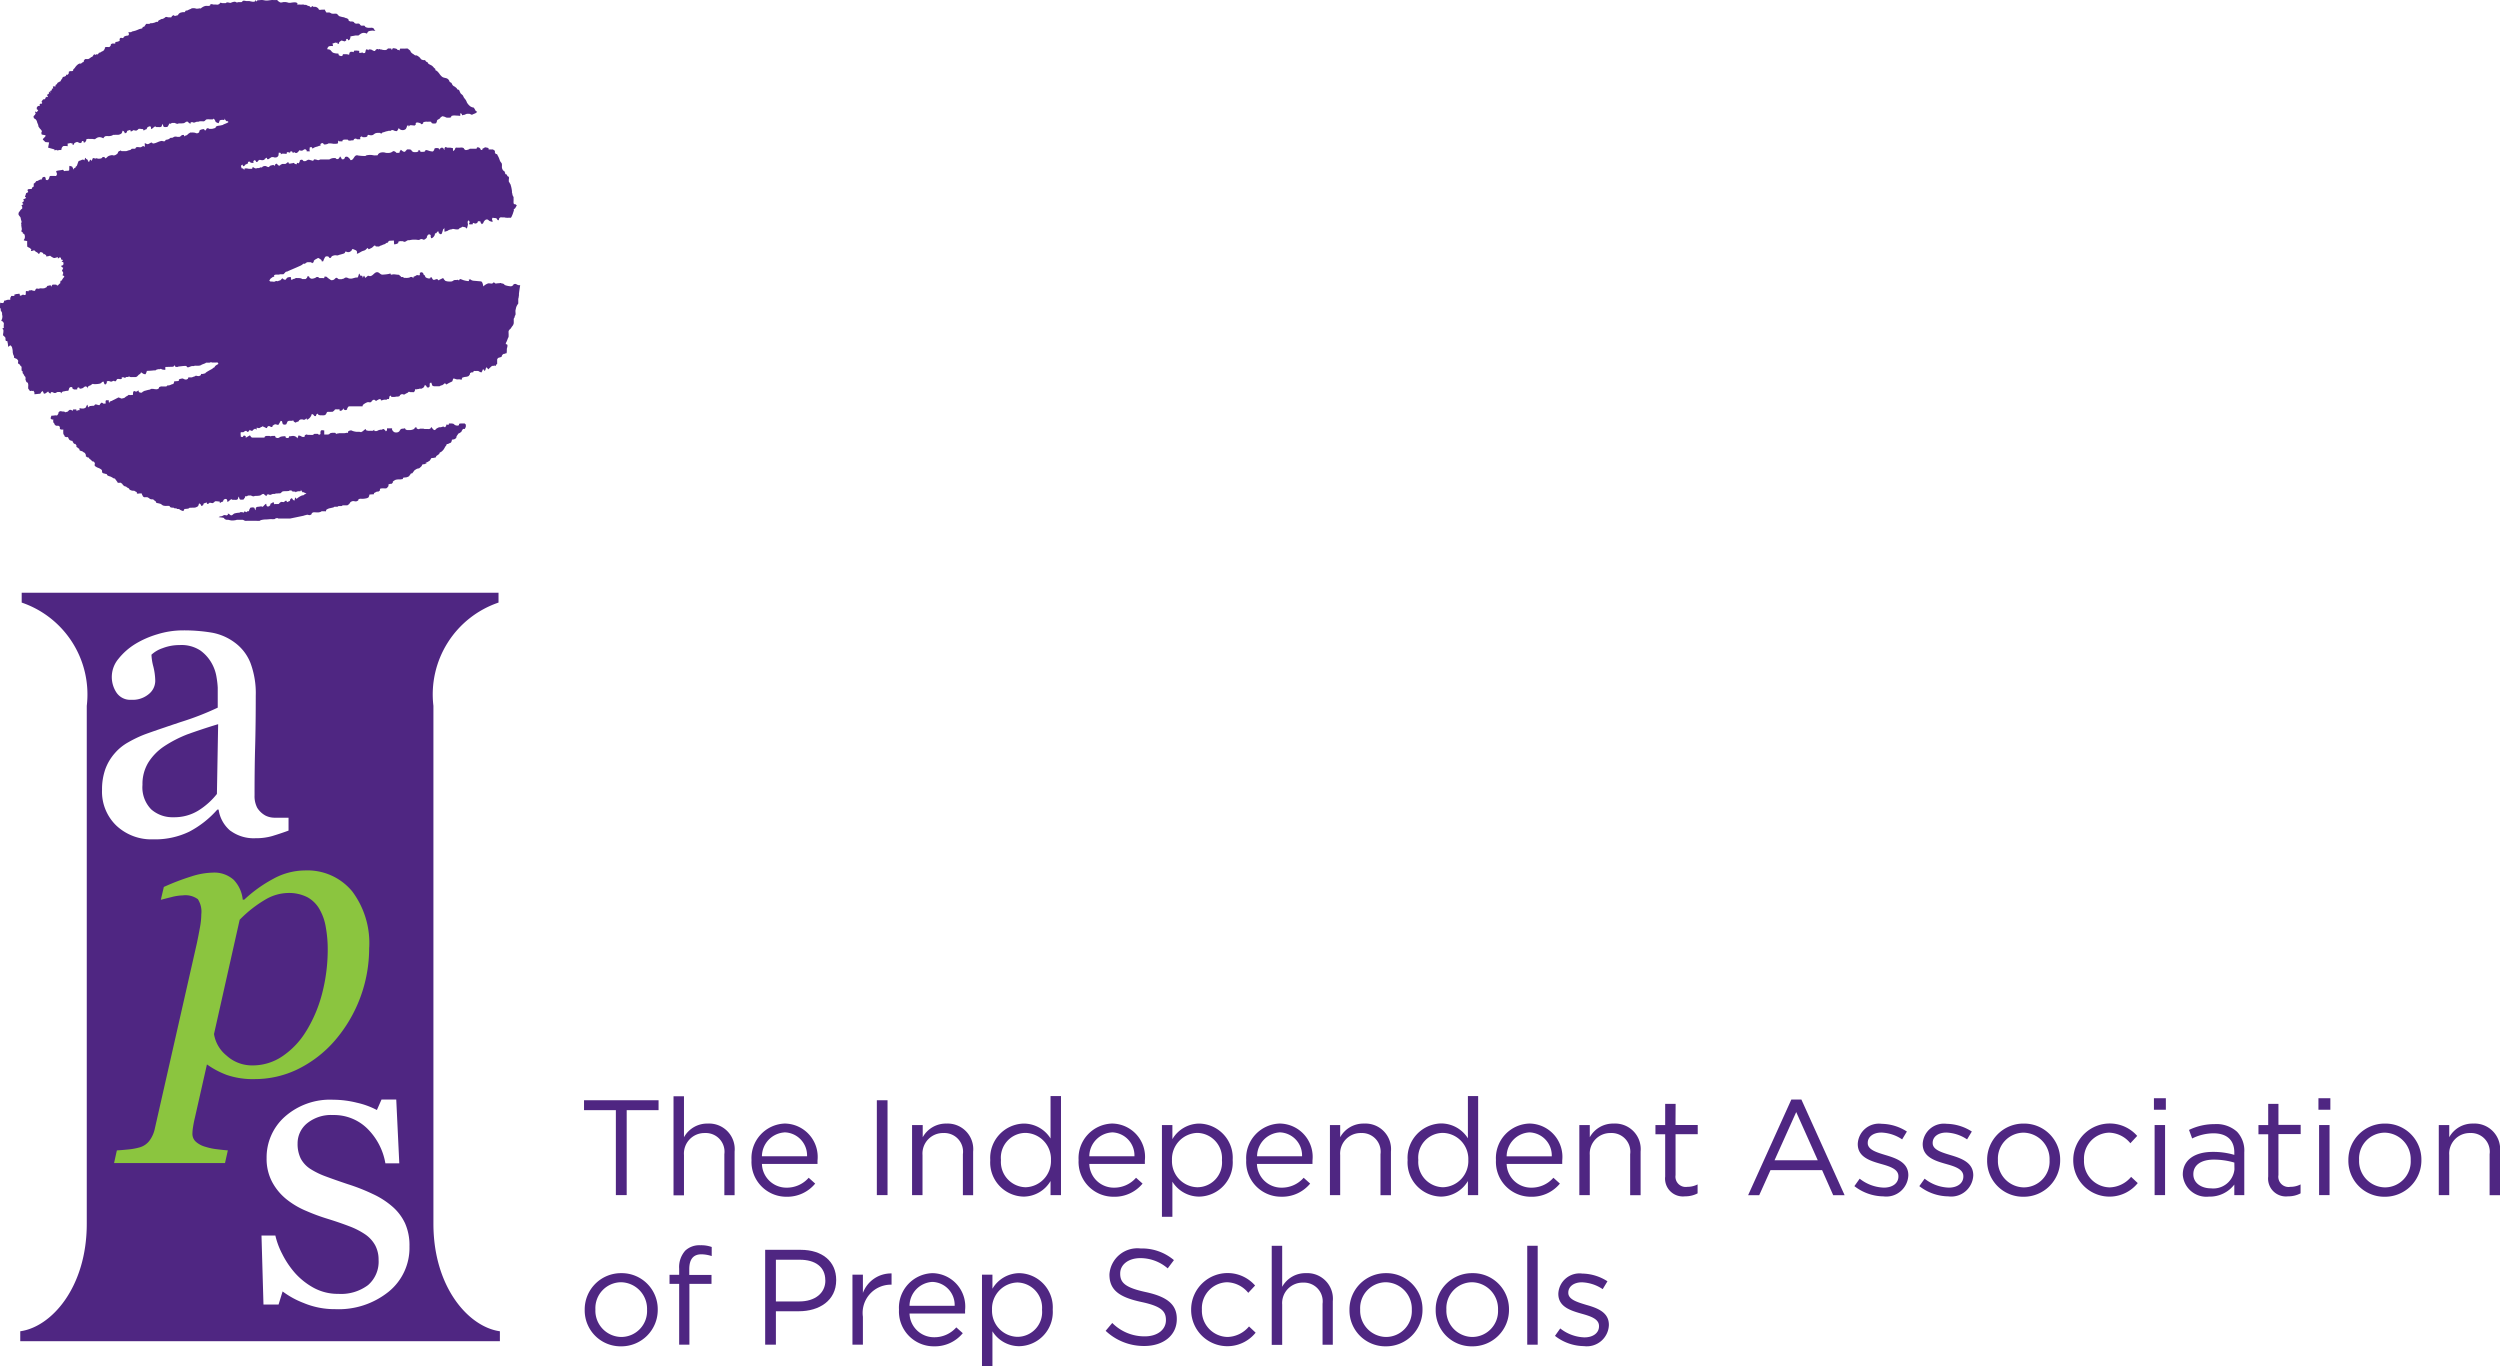
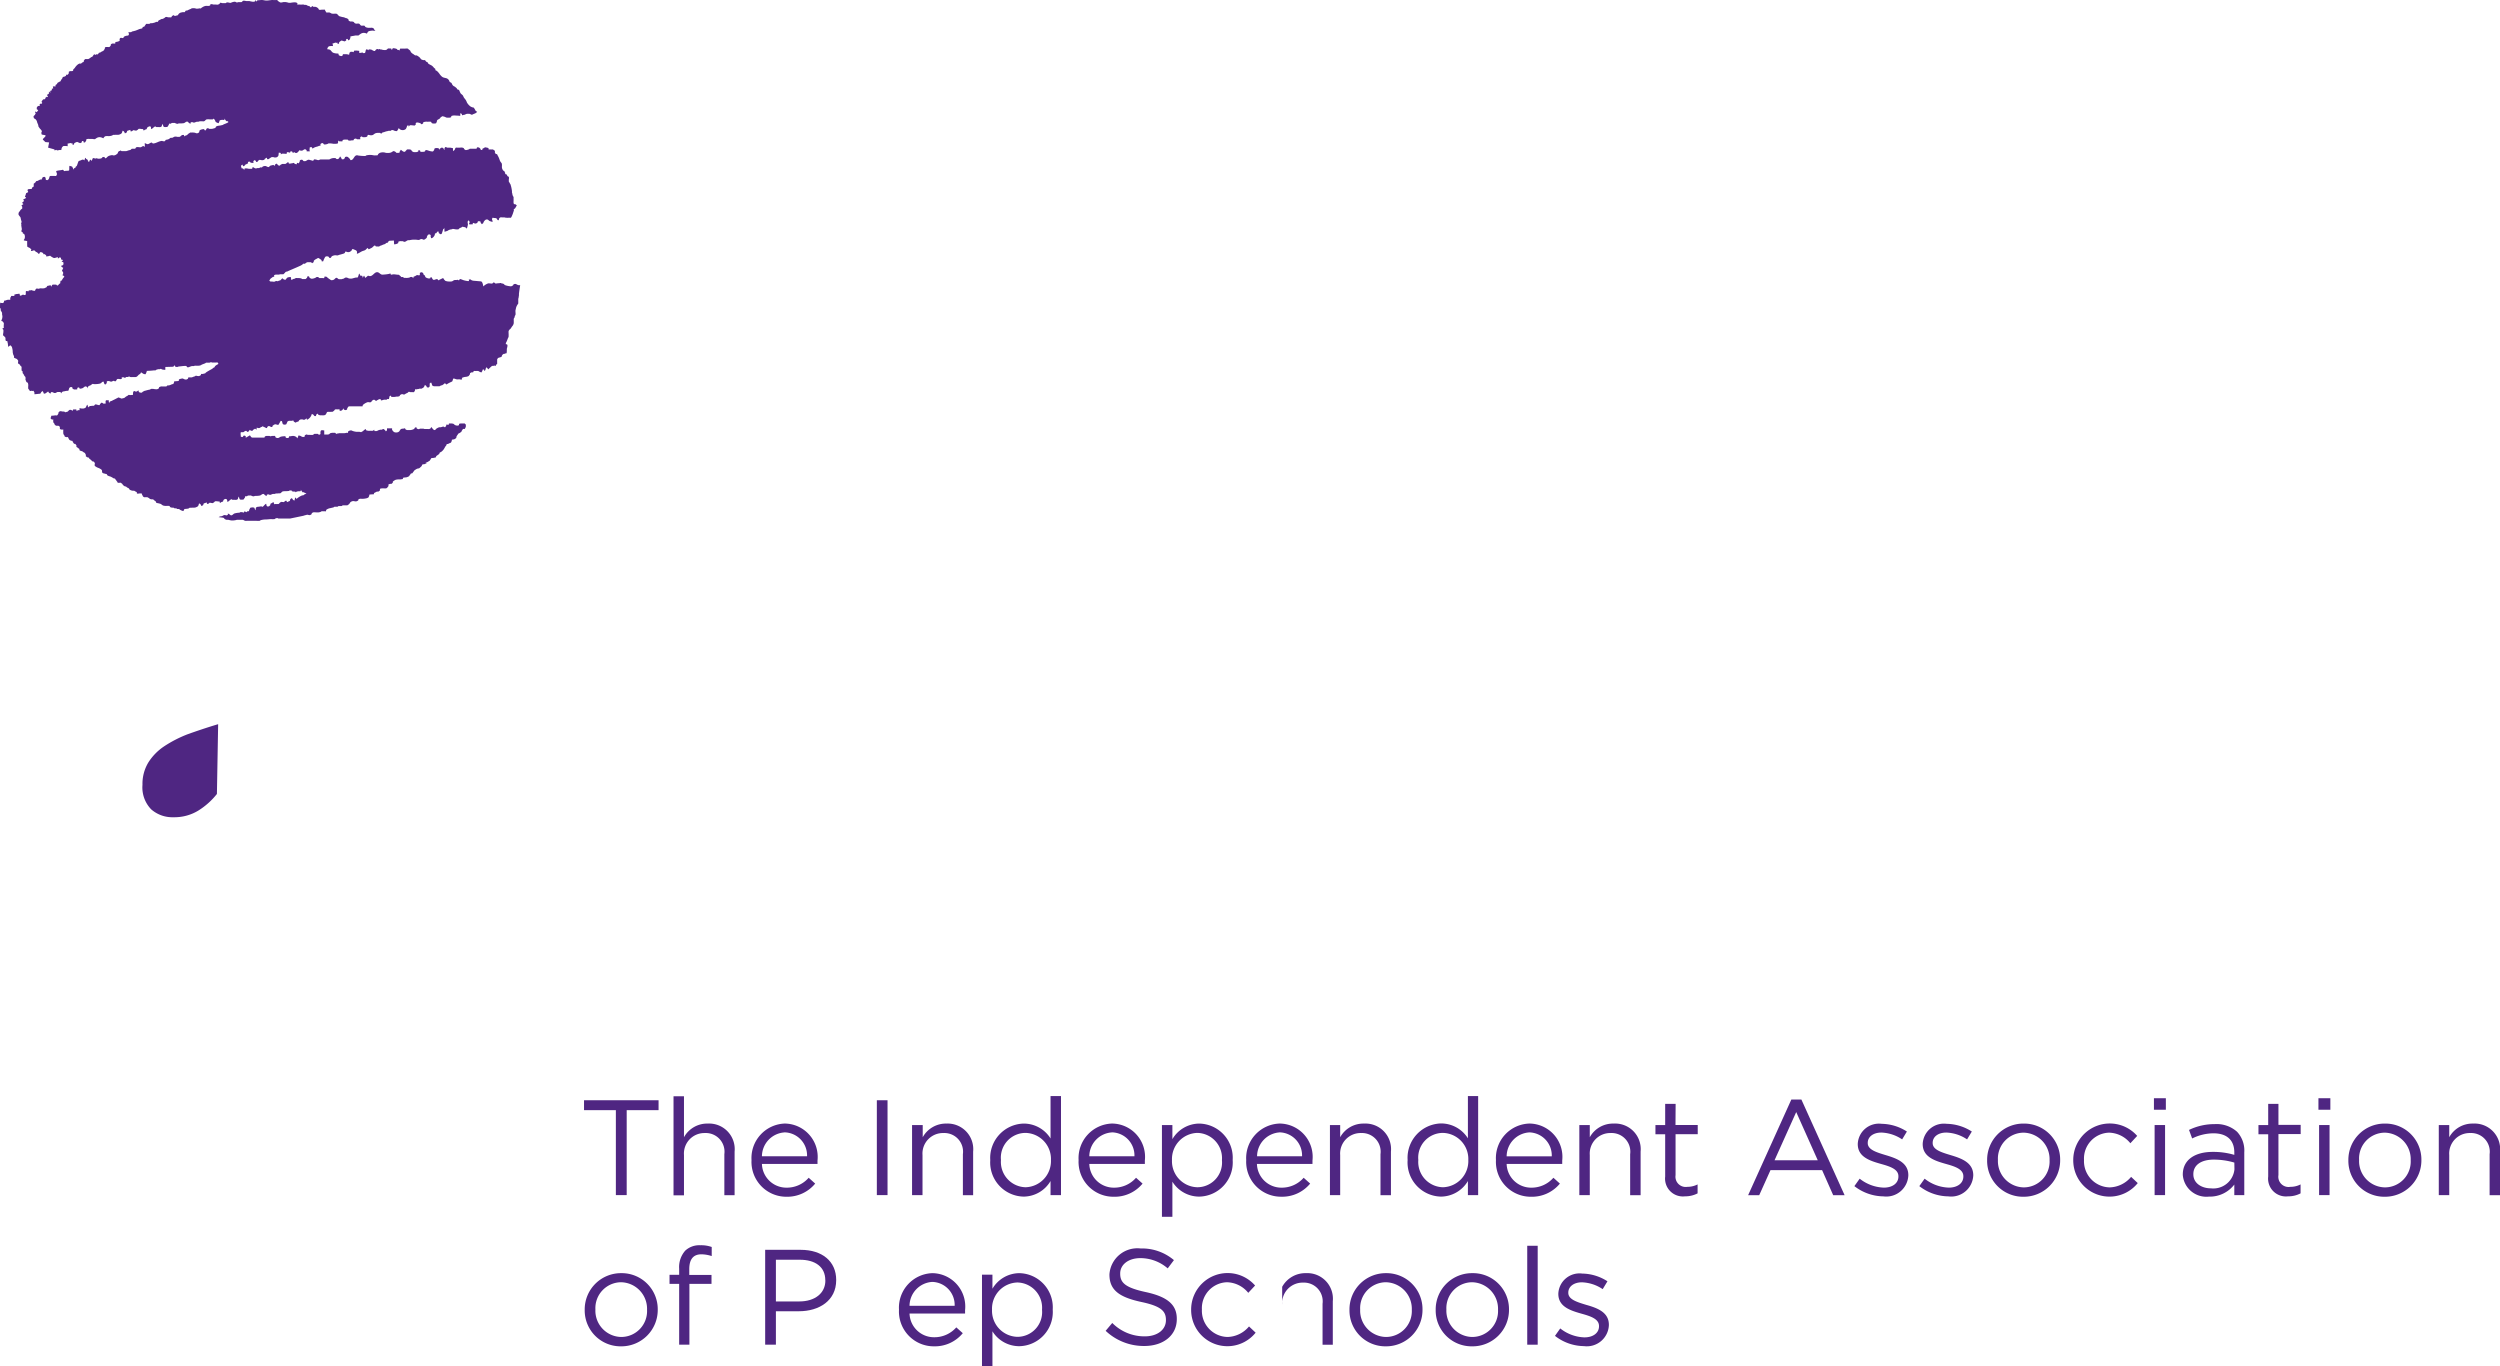
<svg xmlns="http://www.w3.org/2000/svg" id="Layer_1" data-name="Layer 1" width="73.186" height="40" viewBox="0 0 73.186 40">
  <defs>
    <style> .cls-1 { fill: #4f2682; } .cls-2 { fill: #8bc53f; } </style>
  </defs>
  <title>iaps</title>
  <g>
    <g>
      <polygon class="cls-1" points="17.097 32.499 18.029 32.499 18.029 34.986 18.346 34.986 18.346 32.499 19.279 32.499 19.279 32.209 17.097 32.209 17.097 32.499" />
      <path class="cls-1" d="M20.723,32.892a.775.775,0,0,0-.7.4v-1.2h-.306v2.9h.306V33.812a.6.6,0,0,1,.614-.643.547.547,0,0,1,.568.619v1.2h.3V33.713A.749.749,0,0,0,20.723,32.892Z" />
      <path class="cls-1" d="M23.864,34.649l-.19-.171a.848.848,0,0,1-.647.29.716.716,0,0,1-.722-.694h1.627l0-.1a.977.977,0,0,0-.957-1.083A1.011,1.011,0,0,0,22,33.959v.008a1.02,1.02,0,0,0,1.023,1.067A1.058,1.058,0,0,0,23.864,34.649Zm-.892-1.5a.675.675,0,0,1,.654.7H22.305A.707.707,0,0,1,22.972,33.15Z" />
      <rect class="cls-1" x="25.669" y="32.209" width="0.313" height="2.777" />
      <path class="cls-1" d="M27.712,32.892a.776.776,0,0,0-.7.4v-.357H26.7v2.051h.306V33.812a.6.6,0,0,1,.615-.643.546.546,0,0,1,.567.619v1.2h.3V33.713A.749.749,0,0,0,27.712,32.892Z" />
      <path class="cls-1" d="M30.754,33.328a.923.923,0,0,0-.785-.436,1.006,1.006,0,0,0-.98,1.067v.008a1,1,0,0,0,.98,1.063.922.922,0,0,0,.785-.456v.412h.306v-2.9h-.306Zm.012.635a.766.766,0,0,1-.742.793.741.741,0,0,1-.722-.793v-.008a.725.725,0,0,1,.722-.79.763.763,0,0,1,.742.79Z" />
      <path class="cls-1" d="M33.448,34.649l-.191-.171a.845.845,0,0,1-.646.29.716.716,0,0,1-.722-.694h1.626l0-.1a.976.976,0,0,0-.956-1.083,1.012,1.012,0,0,0-.984,1.067v.008A1.02,1.02,0,0,0,32.6,35.034,1.058,1.058,0,0,0,33.448,34.649Zm-.893-1.5a.675.675,0,0,1,.655.7H31.889A.706.706,0,0,1,32.555,33.15Z" />
      <path class="cls-1" d="M36.086,33.963v-.008a1,1,0,0,0-.98-1.063.92.92,0,0,0-.785.456v-.413h-.306v2.686h.306V34.593a.924.924,0,0,0,.785.437A1,1,0,0,0,36.086,33.963Zm-1.777,0v-.008a.765.765,0,0,1,.741-.79.739.739,0,0,1,.722.794v.008a.724.724,0,0,1-.722.789A.763.763,0,0,1,34.309,33.963Z" />
      <path class="cls-1" d="M38.354,34.649l-.19-.171a.846.846,0,0,1-.646.29.716.716,0,0,1-.722-.694h1.626l0-.1a.976.976,0,0,0-.956-1.083,1.012,1.012,0,0,0-.984,1.067v.008a1.02,1.02,0,0,0,1.024,1.067A1.058,1.058,0,0,0,38.354,34.649Zm-.892-1.5a.675.675,0,0,1,.655.7H36.8A.706.706,0,0,1,37.462,33.15Z" />
      <path class="cls-1" d="M40.413,33.788v1.2h.306V33.713a.749.749,0,0,0-.786-.821.776.776,0,0,0-.7.4v-.357h-.3v2.051h.3V33.812a.6.6,0,0,1,.615-.643A.546.546,0,0,1,40.413,33.788Z" />
      <path class="cls-1" d="M42.186,35.03a.925.925,0,0,0,.786-.456v.412h.3v-2.9h-.3v1.238a.926.926,0,0,0-.786-.436,1.006,1.006,0,0,0-.979,1.067v.008A1,1,0,0,0,42.186,35.03Zm-.666-1.075a.724.724,0,0,1,.722-.79.763.763,0,0,1,.742.79v.008a.766.766,0,0,1-.742.793.74.74,0,0,1-.722-.793Z" />
      <path class="cls-1" d="M44.82,35.034a1.058,1.058,0,0,0,.845-.385l-.19-.171a.848.848,0,0,1-.647.29.716.716,0,0,1-.722-.694h1.627l0-.1a.976.976,0,0,0-.956-1.083,1.011,1.011,0,0,0-.984,1.067v.008A1.02,1.02,0,0,0,44.82,35.034Zm-.047-1.884a.675.675,0,0,1,.654.7H44.106A.707.707,0,0,1,44.773,33.15Z" />
      <path class="cls-1" d="M47.24,32.892a.776.776,0,0,0-.7.4v-.357h-.306v2.051h.306V33.812a.6.6,0,0,1,.615-.643.546.546,0,0,1,.567.619v1.2h.306V33.713A.749.749,0,0,0,47.24,32.892Z" />
      <path class="cls-1" d="M49.053,32.316h-.306v.619h-.285v.27h.285v1.238a.522.522,0,0,0,.58.579.78.78,0,0,0,.369-.087v-.262a.654.654,0,0,1-.3.071.3.3,0,0,1-.345-.341v-1.2H49.7v-.27h-.651Z" />
      <path class="cls-1" d="M52.44,32.189l-1.265,2.8H51.5l.33-.734h1.511l.325.734H54l-1.265-2.8Zm-.492,1.778.635-1.412.631,1.412Z" />
      <path class="cls-1" d="M55.205,33.816c-.274-.083-.528-.159-.528-.353v-.008c0-.171.155-.3.4-.3a1.16,1.16,0,0,1,.607.2l.139-.23a1.4,1.4,0,0,0-.738-.226.62.62,0,0,0-.7.587v.008c0,.376.357.488.678.579.27.075.512.154.512.361v.008c0,.2-.178.325-.425.325a1.2,1.2,0,0,1-.709-.262l-.155.218a1.407,1.407,0,0,0,.849.3.646.646,0,0,0,.73-.615V34.4C55.864,34.034,55.523,33.911,55.205,33.816Z" />
      <path class="cls-1" d="M57.105,33.816c-.274-.083-.527-.159-.527-.353v-.008c0-.171.154-.3.4-.3a1.158,1.158,0,0,1,.607.2l.139-.23a1.4,1.4,0,0,0-.738-.226.621.621,0,0,0-.7.587v.008c0,.376.357.488.678.579.27.075.512.154.512.361v.008c0,.2-.178.325-.424.325a1.2,1.2,0,0,1-.71-.262l-.155.218a1.407,1.407,0,0,0,.849.3.646.646,0,0,0,.73-.615V34.4C57.764,34.034,57.423,33.911,57.105,33.816Z" />
      <path class="cls-1" d="M59.243,32.892a1.061,1.061,0,0,0-1.071,1.071v.008a1.05,1.05,0,0,0,1.063,1.063,1.065,1.065,0,0,0,1.075-1.071v-.008A1.054,1.054,0,0,0,59.243,32.892ZM60,33.971a.757.757,0,0,1-.754.789.77.77,0,0,1-.758-.8v-.008a.758.758,0,0,1,.75-.794.776.776,0,0,1,.762.8Z" />
      <path class="cls-1" d="M61.762,34.76a.767.767,0,0,1-.754-.8v-.008a.757.757,0,0,1,.734-.794.828.828,0,0,1,.623.31l.2-.215a1.069,1.069,0,0,0-1.872.707v.008a1.061,1.061,0,0,0,1.888.666l-.194-.182A.848.848,0,0,1,61.762,34.76Z" />
      <rect class="cls-1" x="63.055" y="32.15" width="0.349" height="0.337" />
      <rect class="cls-1" x="63.075" y="32.935" width="0.306" height="2.051" />
      <path class="cls-1" d="M64.828,32.908a1.7,1.7,0,0,0-.746.17l.092.25a1.431,1.431,0,0,1,.623-.151c.384,0,.611.191.611.559v.072a2.167,2.167,0,0,0-.631-.087c-.52,0-.877.23-.877.662v.008a.691.691,0,0,0,.766.639.9.9,0,0,0,.742-.353v.309H65.7V33.733a.807.807,0,0,0-.21-.6A.9.9,0,0,0,64.828,32.908Zm.584,1.324a.621.621,0,0,1-.687.556c-.277,0-.516-.151-.516-.409v-.008c0-.257.215-.424.6-.424a2.136,2.136,0,0,1,.6.087Z" />
      <rect class="cls-1" x="67.89" y="32.935" width="0.306" height="2.051" />
      <path class="cls-1" d="M66.7,32.316h-.3v.619h-.285v.27H66.4v1.238a.522.522,0,0,0,.579.579.774.774,0,0,0,.369-.087v-.262a.647.647,0,0,1-.3.071A.3.3,0,0,1,66.7,34.4v-1.2h.651v-.27H66.7Z" />
      <rect class="cls-1" x="67.871" y="32.15" width="0.349" height="0.337" />
      <path class="cls-1" d="M69.818,32.892a1.061,1.061,0,0,0-1.071,1.071v.008a1.051,1.051,0,0,0,1.063,1.063,1.065,1.065,0,0,0,1.075-1.071v-.008A1.054,1.054,0,0,0,69.818,32.892Zm.754,1.079a.756.756,0,0,1-.754.789.769.769,0,0,1-.757-.8v-.008a.757.757,0,0,1,.749-.794.776.776,0,0,1,.762.8Z" />
      <path class="cls-1" d="M72.4,32.892a.776.776,0,0,0-.7.4v-.357h-.306v2.051H71.7V33.812a.6.6,0,0,1,.615-.643.546.546,0,0,1,.567.619v1.2h.305V33.713A.749.749,0,0,0,72.4,32.892Z" />
      <path class="cls-1" d="M18.188,37.271a1.061,1.061,0,0,0-1.071,1.071v.008a1.05,1.05,0,0,0,1.063,1.063,1.065,1.065,0,0,0,1.075-1.071v-.008A1.054,1.054,0,0,0,18.188,37.271Zm.754,1.079a.757.757,0,0,1-.754.789.769.769,0,0,1-.758-.8v-.008a.758.758,0,0,1,.75-.794.777.777,0,0,1,.762.8Z" />
      <path class="cls-1" d="M20.06,36.612a.725.725,0,0,0-.178.528v.179H19.6v.265h.282v1.781h.3V37.584h.647v-.262h-.651v-.166c0-.294.119-.437.357-.437a1.016,1.016,0,0,1,.3.052v-.266a.925.925,0,0,0-.338-.051A.6.6,0,0,0,20.06,36.612Z" />
      <path class="cls-1" d="M23.44,36.588H22.4v2.777h.314v-.979h.674c.591,0,1.091-.31,1.091-.909v-.008C24.479,36.922,24.066,36.588,23.44,36.588Zm.722.9c0,.365-.3.611-.762.611h-.686V36.878h.7c.448,0,.746.206.746.6Z" />
-       <path class="cls-1" d="M25.261,37.85v-.535h-.306v2.05h.306v-.817a.826.826,0,0,1,.813-.94H26.1v-.329A.877.877,0,0,0,25.261,37.85Z" />
      <path class="cls-1" d="M27.3,37.271a1.011,1.011,0,0,0-.983,1.067v.008a1.02,1.02,0,0,0,1.023,1.067,1.058,1.058,0,0,0,.845-.385l-.19-.17a.851.851,0,0,1-.647.289.716.716,0,0,1-.722-.694h1.626l0-.1A.976.976,0,0,0,27.3,37.271Zm-.674.956a.707.707,0,0,1,.667-.7.675.675,0,0,1,.654.7Z" />
      <path class="cls-1" d="M29.838,37.271a.92.92,0,0,0-.785.456v-.412h-.306V40h.306V38.973a.923.923,0,0,0,.785.436,1,1,0,0,0,.98-1.067v-.008A1,1,0,0,0,29.838,37.271Zm.667,1.075a.724.724,0,0,1-.722.789.763.763,0,0,1-.742-.793v-.008a.765.765,0,0,1,.742-.79.739.739,0,0,1,.722.794Z" />
      <path class="cls-1" d="M33.547,37.826c-.611-.131-.754-.278-.754-.539v-.008c0-.25.23-.448.591-.448a1.222,1.222,0,0,1,.8.3l.182-.242a1.45,1.45,0,0,0-.976-.341.82.82,0,0,0-.912.758v.008c0,.456.294.662.932.8.583.123.722.27.722.527v.008c0,.274-.246.472-.619.472a1.325,1.325,0,0,1-.952-.392l-.194.23a1.626,1.626,0,0,0,1.134.444c.552,0,.949-.309.949-.786v-.007C34.452,38.187,34.166,37.961,33.547,37.826Z" />
      <path class="cls-1" d="M35.939,39.139a.767.767,0,0,1-.754-.8v-.008a.758.758,0,0,1,.734-.794.828.828,0,0,1,.623.31l.2-.214a1.068,1.068,0,0,0-1.872.706v.008a1.061,1.061,0,0,0,1.888.666l-.194-.182A.848.848,0,0,1,35.939,39.139Z" />
-       <path class="cls-1" d="M38.235,37.271a.775.775,0,0,0-.7.4v-1.2h-.306v2.9h.306V38.191a.6.6,0,0,1,.614-.643.548.548,0,0,1,.568.619v1.2h.3V38.092A.749.749,0,0,0,38.235,37.271Z" />
+       <path class="cls-1" d="M38.235,37.271a.775.775,0,0,0-.7.4v-1.2h-.306h.306V38.191a.6.6,0,0,1,.614-.643.548.548,0,0,1,.568.619v1.2h.3V38.092A.749.749,0,0,0,38.235,37.271Z" />
      <path class="cls-1" d="M40.576,37.271a1.061,1.061,0,0,0-1.071,1.071v.008a1.05,1.05,0,0,0,1.063,1.063,1.065,1.065,0,0,0,1.075-1.071v-.008A1.054,1.054,0,0,0,40.576,37.271Zm.754,1.079a.757.757,0,0,1-.754.789.77.77,0,0,1-.758-.8v-.008a.758.758,0,0,1,.75-.794.777.777,0,0,1,.762.8Z" />
      <path class="cls-1" d="M43.1,37.271a1.061,1.061,0,0,0-1.071,1.071v.008A1.05,1.05,0,0,0,43.1,39.413a1.065,1.065,0,0,0,1.075-1.071v-.008A1.054,1.054,0,0,0,43.1,37.271Zm.754,1.079a.757.757,0,0,1-.754.789.769.769,0,0,1-.758-.8v-.008a.758.758,0,0,1,.75-.794.777.777,0,0,1,.762.8Z" />
      <rect class="cls-1" x="44.709" y="36.469" width="0.306" height="2.896" />
      <path class="cls-1" d="M46.439,38.2c-.274-.083-.528-.159-.528-.353v-.008c0-.17.155-.3.4-.3a1.162,1.162,0,0,1,.607.2l.139-.23a1.4,1.4,0,0,0-.738-.226.621.621,0,0,0-.7.587v.008c0,.377.358.488.679.579.27.075.512.155.512.361v.008c0,.2-.179.325-.425.325a1.2,1.2,0,0,1-.71-.262l-.154.218a1.4,1.4,0,0,0,.848.3.646.646,0,0,0,.73-.615v-.008C47.1,38.413,46.756,38.29,46.439,38.2Z" />
    </g>
    <g>
-       <path class="cls-1" d="M12.688,35.824V20.664a2.84,2.84,0,0,1,1.906-3.024v-.289H.635v.289A2.84,2.84,0,0,1,2.54,20.664v15.16c0,1.863-1.035,3.023-1.947,3.148v.29H14.634v-.29C13.723,38.847,12.688,37.688,12.688,35.824Zm-5.94-11.5A.987.987,0,0,1,6.4,23.7H6.362a2.869,2.869,0,0,1-.822.647,2.3,2.3,0,0,1-1.057.224,1.493,1.493,0,0,1-1.075-.4,1.377,1.377,0,0,1-.421-1.048,1.784,1.784,0,0,1,.094-.6,1.464,1.464,0,0,1,.283-.477,1.44,1.44,0,0,1,.389-.315,3.571,3.571,0,0,1,.453-.22q.265-.1,1.075-.371a8.307,8.307,0,0,0,1.093-.424v-.584a2.436,2.436,0,0,0-.033-.294,1.209,1.209,0,0,0-.138-.412,1.164,1.164,0,0,0-.333-.38,1,1,0,0,0-.61-.162,1.362,1.362,0,0,0-.5.091.9.9,0,0,0-.326.191,1.553,1.553,0,0,0,.055.348,1.813,1.813,0,0,1,.056.424.5.5,0,0,1-.185.377.733.733,0,0,1-.515.171.485.485,0,0,1-.434-.209.826.826,0,0,1,.054-.987,1.9,1.9,0,0,1,.5-.441,2.735,2.735,0,0,1,.642-.281,2.536,2.536,0,0,1,.736-.114,4.944,4.944,0,0,1,.863.067,1.589,1.589,0,0,1,.669.292,1.354,1.354,0,0,1,.456.592,2.524,2.524,0,0,1,.156.963q0,.841-.018,1.493t-.017,1.423a.732.732,0,0,0,.079.365.656.656,0,0,0,.245.229.613.613,0,0,0,.28.06c.127,0,.258,0,.391,0v.377c-.184.068-.346.12-.485.162a1.689,1.689,0,0,1-.475.061A1.15,1.15,0,0,1,6.748,24.321ZM11.38,37.812a2.332,2.332,0,0,1-1.563.513,2.361,2.361,0,0,1-.934-.183,2.55,2.55,0,0,1-.61-.336l-.118.383H7.713l-.058-2.02h.406a2.24,2.24,0,0,0,.2.538,2.635,2.635,0,0,0,.371.555,2.053,2.053,0,0,0,.551.438,1.47,1.47,0,0,0,.721.177,1.315,1.315,0,0,0,.872-.258.906.906,0,0,0,.307-.738.89.89,0,0,0-.1-.426.935.935,0,0,0-.286-.315,2.209,2.209,0,0,0-.477-.244q-.284-.109-.63-.216a5.677,5.677,0,0,1-.616-.227,2.408,2.408,0,0,1-.58-.339,1.646,1.646,0,0,1-.424-.507,1.439,1.439,0,0,1-.165-.706,1.591,1.591,0,0,1,.53-1.207,1.994,1.994,0,0,1,1.419-.5,2.9,2.9,0,0,1,.7.089,2.35,2.35,0,0,1,.579.212l.136-.307H11.6l.089,1.867h-.407a1.875,1.875,0,0,0-.533-1.02,1.388,1.388,0,0,0-1-.393,1.112,1.112,0,0,0-.76.243.753.753,0,0,0-.277.587.968.968,0,0,0,.091.442.825.825,0,0,0,.274.3,2.3,2.3,0,0,0,.445.22q.267.1.663.233a5.646,5.646,0,0,1,.733.289,2.4,2.4,0,0,1,.568.365,1.47,1.47,0,0,1,.371.489,1.578,1.578,0,0,1,.13.677A1.65,1.65,0,0,1,11.38,37.812Z" />
      <path class="cls-1" d="M4.807,21.847a1.591,1.591,0,0,0-.465.475,1.207,1.207,0,0,0-.171.652.921.921,0,0,0,.256.72.94.94,0,0,0,.651.23,1.34,1.34,0,0,0,.736-.2,2.143,2.143,0,0,0,.536-.481L6.386,21.2c-.334.1-.627.2-.878.289A3.575,3.575,0,0,0,4.807,21.847Z" />
      <g>
        <path class="cls-1" d="M15.228,8.35l-.04,0a.188.188,0,0,1-.04-.013c-.023-.007-.033-.023-.059-.025a.131.131,0,0,0-.041.006c-.018,0-.018.029-.034.038a.163.163,0,0,1-.053.026.634.634,0,0,1-.18-.036c-.017-.009-.02-.027-.037-.034a.125.125,0,0,0-.05-.014c-.015,0-.024-.013-.039-.014s-.026.008-.042.006l-.061.005c-.015,0-.026.008-.041.007l-.051-.035c-.023,0-.038.037-.061.035l-.061-.005a.145.145,0,0,0-.05,0,.364.364,0,0,0-.14.089c0-.016-.006-.029-.007-.042a.3.3,0,0,0-.024-.073.053.053,0,0,0-.04-.034l-.227-.02a.173.173,0,0,1-.042-.014c-.015,0-.021-.022-.039-.023a.117.117,0,0,0-.041.006c-.013,0,.01.037,0,.041a.1.1,0,0,1-.041,0,.653.653,0,0,1-.139-.032.433.433,0,0,0-.079-.027c-.02,0-.016.036-.034.037s-.027-.013-.04-.014-.028.008-.04.007a.184.184,0,0,0-.04,0c-.039,0-.057.038-.1.042a.558.558,0,0,1-.092,0,.265.265,0,0,1-.08-.017c-.016-.006-.022-.022-.037-.034s-.014-.041-.037-.044-.051.027-.084.034c-.018,0-.023.028-.043.026s-.025-.032-.048-.034c-.041,0-.063.025-.1.021s-.045-.071-.071-.078-.023.042-.038.038-.028,0-.04,0a.474.474,0,0,1-.05-.015.2.2,0,0,1-.038-.023c-.012-.009-.008-.029-.017-.043s-.028-.02-.038-.033-.007-.032-.016-.042a.071.071,0,0,0-.049-.025c-.018,0-.028.008-.042.016s0,.029,0,.041-.017.023-.023.038c-.015,0-.027-.015-.039-.013s-.029,0-.043.007-.025.018-.042.026a.361.361,0,0,0-.042.016c-.011.007,0,.029,0,.042-.021-.013-.032-.034-.057-.036l-.02,0c-.018,0-.027.012-.043.017a.322.322,0,0,1-.107.01l-.045,0c-.016,0-.024-.021-.039-.024s-.028,0-.041,0-.02-.024-.038-.034-.023-.022-.037-.033c-.051,0-.1-.011-.151-.014a.464.464,0,0,0-.083.014s-.02-.046-.022-.042c-.013.025-.205.038-.228.038-.064,0-.092-.072-.155-.072-.081,0-.126.115-.208.115-.025,0-.037-.011-.062-.011l-.071.061c-.016,0-.028-.056-.041-.061s-.028.057-.04.052,0-.046-.021-.052a.279.279,0,0,0-.041,0c-.015,0-.027-.064-.04-.061s-.025.1-.05.113a.281.281,0,0,1-.041,0,.259.259,0,0,0-.04.009c-.031.006-.049.015-.082.021s-.042,0-.071,0-.06-.03-.1-.03-.06.037-.1.04c-.015,0-.025.01-.04.01H9.929c-.031,0-.05-.043-.082-.041s-.057.056-.091.061c-.011,0-.024.01-.04.01-.035,0-.053-.025-.081-.04s-.023-.025-.04-.031-.021-.03-.04-.03A.089.089,0,0,0,9.5,8.1c-.01,0,0,.035-.01.04s-.04,0-.065,0-.048,0-.066,0-.035-.031-.061-.031h-.02c-.018,0-.026.015-.041.021a.277.277,0,0,1-.11.03.113.113,0,0,1-.062-.03c-.012-.01-.012-.028-.02-.041H9c-.006.018-.006.041-.021.051s-.023.028-.04.03H8.856c-.018,0-.026-.017-.041-.02a.41.41,0,0,0-.111-.01.187.187,0,0,0-.041,0c-.015,0-.025.017-.04.02a.2.2,0,0,0-.041.01.348.348,0,0,0-.05.03.7.7,0,0,1-.02-.091.427.427,0,0,0-.082.011c-.017,0-.025.02-.04.03s-.017.04-.041.04-.028-.01-.04-.01-.023-.025-.04-.03-.051.062-.081.062-.038.02-.061.02-.041-.013-.061,0c-.043.028-.068.009-.122.009h-.02c-.017,0-.025-.015-.04-.02.007-.016.013-.028.02-.041a.118.118,0,0,1,.04-.04c.015-.01.026-.02.041-.031s.03,0,.04-.009-.01-.034,0-.041c.039-.03.081-.018.132-.02.021,0,.031-.01.051-.01h.081c.018,0,.025-.023.04-.031s.02-.033.04-.04a.271.271,0,0,1,.047-.012s.018-.011.065-.031l.1-.043.1-.043L8.8,7.776c.015-.006.025-.016.04-.022s.021-.026.038-.032.028,0,.041,0c.032-.013.046-.038.078-.045a.28.28,0,0,1,.051,0,.407.407,0,0,1,.05,0c.02,0,.024.022.043.028.011-.015.029-.016.039-.032s0-.03.008-.04a.217.217,0,0,1,.078-.055.132.132,0,0,1,.049-.024c.023,0,.036.016.051.028a.279.279,0,0,1,.044.029c.008.009,0,.029.011.039s.028-.006.041,0A.434.434,0,0,1,9.5,7.557c.01-.015.013-.033.028-.042a.081.081,0,0,1,.04-.012.166.166,0,0,1,.041.008c.021,0,.02.04.043.039l.02,0c.022,0,.022-.028.038-.042a.1.1,0,0,1,.04-.022.236.236,0,0,1,.08-.014c.015,0,.026.008.042.007a.427.427,0,0,0,.079-.025c.018,0,.032-.009.05-.012l.04-.012a.122.122,0,0,0,.05-.024c.014-.01.007-.041.028-.041s.044.017.072.016a.111.111,0,0,0,.06-.014c.017-.01.024-.021.039-.031s.007-.042.028-.043a.115.115,0,0,1,.061.018l.042.017c.015.01.02.027.032.039l-.006.061a.16.16,0,0,0,.039-.011c.05-.023.079-.048.129-.068a.7.7,0,0,0,.069-.024c.035-.019.075-.077.078-.065s.024.022.033.039c.034-.02.056-.026.088-.045s.024-.022.039-.032.026-.032.049-.034.022.03.042.028l.041,0a.255.255,0,0,0,.04,0c.016,0,.025-.019.04-.022s.026-.009.039-.013.032-.016.05-.022l.04-.012c.02-.009.032-.025.049-.034s.029-.006.04-.011.013-.032.028-.043a.07.07,0,0,1,.042-.012l.109-.006.006.111a.2.2,0,0,0,.12-.036c.009-.009-.005-.033.008-.041a.134.134,0,0,1,.08-.014l.04,0c.02,0,.032.019.052.018.046,0,.066-.037.109-.047h.04a.711.711,0,0,1,.106-.016l.066,0a.438.438,0,0,1,.071.007.261.261,0,0,0,.04,0c.025-.007.035-.022.06-.024h.02c.021,0,.031.018.052.018.036,0,.053-.024.079-.044s.011-.029.018-.042a.33.33,0,0,1,.027-.053c.013-.013.028-.011.04-.021.011.014.036.01.042.027s0,.028,0,.041a.351.351,0,0,1,.013.049c.012,0,.027-.006.04-.011a.188.188,0,0,0,.067-.085c.006-.013,0-.033.008-.041s.03-.007.039-.012.013-.034.028-.042.029,0,.041,0-.009.033,0,.04.026.016.042.028.028,0,.041,0c.006-.016.013-.027.018-.043.01-.031.017-.051.025-.082s.033-.02.038-.063l.006.122c.031-.009.051-.014.08-.025s.025-.017.039-.022a.285.285,0,0,1,.1-.026c.008,0,.009-.011.018-.011.045,0,.074.016.119.014a.194.194,0,0,0,.043,0c.018,0,.021-.023.039-.031a.459.459,0,0,1,.05-.024c.014,0,.021-.021.039-.022a.248.248,0,0,1,.041.008.177.177,0,0,1,.04.008c.019.007.018.027.034.039.006-.015.021-.024.027-.042s0-.028.008-.041c.018-.049,0-.063,0-.116,0-.018.036-.04.034-.058-.006.023.023.041.024.067s-.034.055-.006.064a.14.14,0,0,0,.045,0,.226.226,0,0,0,.046,0c.015,0,0-.04.018-.041s.037.018.062.017h.02a.131.131,0,0,0,.04-.022c.014-.011.007-.041.027-.043a.1.1,0,0,1,.062.007c.01.007.006.03.012.04s.024.025.033.039c.011-.014.027-.017.038-.033s.009-.028.018-.04c.024-.035.045-.064.088-.066s.053.033.084.046a.587.587,0,0,0,.087.026.27.27,0,0,1-.007-.041c0-.015-.012-.024-.012-.04s.012-.023.013-.04c.017,0,.031,0,.046.007a.109.109,0,0,1,.04,0,.265.265,0,0,1,.042.018c.013.007.009.03.022.039s.029,0,.041.008c0-.012-.006-.027,0-.04a.079.079,0,0,1,.039-.043.168.168,0,0,1,.06,0,.608.608,0,0,1,.061,0c.015,0,.028.009.041.008a.506.506,0,0,0,.1,0c.018,0,.031.006.046,0s.033-.053.046-.084c.021-.047.024-.075.044-.123,0-.013-.009-.031,0-.041s.03-.017.039-.033a.836.836,0,0,0,.046-.083c-.015-.007-.025-.02-.041-.028s-.034,0-.042-.008a.117.117,0,0,1-.012-.04.262.262,0,0,1,0-.041.714.714,0,0,0,0-.08.171.171,0,0,0,0-.041c0-.015-.018-.024-.021-.04a.3.3,0,0,1-.014-.049c0-.018-.009-.033-.012-.05a.275.275,0,0,0,0-.041,1.073,1.073,0,0,0-.021-.118L14.946,5.4a.325.325,0,0,1-.03-.051c-.006-.016-.021-.023-.021-.041V5.264c0-.03.013-.053,0-.08s-.031-.016-.04-.031-.011-.027-.02-.04-.034-.008-.042-.02,0-.029-.009-.041-.013-.028-.02-.04S14.73,5,14.723,4.981a.375.375,0,0,1-.021-.04.491.491,0,0,1-.01-.05.471.471,0,0,0,0-.092c-.007-.033-.035-.05-.05-.081s-.018-.05-.031-.081a.508.508,0,0,0-.04-.081.249.249,0,0,0-.02-.04c-.008-.011-.033,0-.04-.011a.3.3,0,0,1-.021-.04c-.008-.013,0-.028,0-.041s-.04-.035-.061-.05a.438.438,0,0,1-.081,0,.108.108,0,0,1-.04,0c-.013,0,0-.036-.011-.04a.182.182,0,0,0-.04-.011.354.354,0,0,0-.051-.01c-.018,0-.025.013-.04.021a.391.391,0,0,0-.041.02c-.009.007,0,.027-.009.04-.014-.008-.031,0-.041-.01s-.008-.03-.021-.04a.088.088,0,0,0-.06-.031h-.02c-.021,0-.011.041-.031.041h-.18c-.017,0-.027.017-.042.02a.328.328,0,0,1-.082.02c-.017,0-.025-.013-.04-.02s-.013-.033-.03-.04c-.044-.024-.082-.011-.132-.011a.434.434,0,0,0-.051,0,.108.108,0,0,0-.04,0c-.018.008-.016.028-.031.041s.013.007,0,.02-.042.027-.05.04,0-.09-.01-.09c-.031,0-.051-.011-.082-.011h-.08c-.018,0-.025-.018-.04-.02s-.041.028-.041.041v.04c0,.02-.023-.023-.031-.04s-.031-.021-.05-.021-.025.015-.041.021-.01.027-.02.04c-.01-.015-.012-.033-.031-.04a.127.127,0,0,0-.06-.01.082.082,0,0,0-.061.02c-.01.007,0,.03-.01.04s-.024.041-.045.041a.47.47,0,0,1-.108-.021.3.3,0,0,0-.07-.02h-.02c-.018,0-.012.033-.031.041a.175.175,0,0,1-.08.009c-.015,0-.028.006-.041,0s-.008-.033-.02-.04-.028,0-.041-.01c-.008.013,0,.033-.01.041a.149.149,0,0,1-.081.019h-.04a.117.117,0,0,1-.061-.03c-.015-.01-.012-.033-.031-.04a.182.182,0,0,0-.075-.01h-.026c-.02,0-.025.02-.039.03s-.024.04-.047.04c-.048,0-.068-.033-.107-.06a.2.2,0,0,1-.029.04c-.008.011,0,.03-.011.041s-.038.01-.06.01h-.02c-.021,0-.023-.023-.041-.031s-.03-.02-.051-.02-.047.03-.081.041a.2.2,0,0,1-.04.01.426.426,0,0,1-.1,0c-.016,0-.026-.01-.041-.01a.258.258,0,0,0-.141.01.217.217,0,0,0-.041.03c-.016.011-.013.033-.031.041s-.028,0-.04,0c-.056.013-.094-.01-.152-.01a.483.483,0,0,0-.121.01c-.016,0-.026.018-.041.02a.289.289,0,0,1-.051,0,1.138,1.138,0,0,1-.131-.01c-.023,0-.038-.01-.061-.01-.089,0-.094.142-.182.142-.021,0-.015-.031-.031-.041-.032-.025-.048-.06-.091-.06a.078.078,0,0,0-.04.009c-.015.008-.009.028-.02.041s-.029.018-.041.031c-.013-.009-.033,0-.041-.011s-.01-.028-.019-.04a.368.368,0,0,1-.031-.041.174.174,0,0,1-.02.041c-.015.018-.026.04-.051.04h-.02c-.023,0-.031-.028-.051-.03h-.04a.25.25,0,0,0-.092.02c-.019.008-.03.021-.053.021h-.25c-.023.007-.036.02-.061.02s-.056-.02-.091-.02c-.012,0-.02-.006-.031,0s-.015.027-.03.04l-.116-.031H9.023c-.041.011-.059.041-.1.041H8.9c-.028,0-.033-.041-.061-.041a.069.069,0,0,0-.06.021c-.008.01,0,.031-.01.041s-.011.04-.031.04-.028-.016-.041-.01,0,.04-.02.04-.025-.01-.04-.01-.02-.03-.041-.03-.025.01-.04.01-.043.01-.071.01h-.02c-.018,0-.01-.04-.031-.04s-.048.04-.081.05c-.013,0-.028,0-.041,0a.266.266,0,0,1-.04,0c-.02,0-.033.015-.051.021s-.019.029-.04.029c-.04,0-.053-.032-.081-.06a.373.373,0,0,1-.04.02c-.013.008,0,.04-.021.04s-.023-.02-.04-.02-.026.01-.041.01a.234.234,0,0,0-.04.01c-.026.008-.033.042-.061.042s-.061-.032-.1-.032a.271.271,0,0,0-.051.011c-.017,0-.023.025-.04.03s-.028,0-.041,0-.026.018-.041.02a.169.169,0,0,1-.039,0c-.021,0-.031.01-.051.01a.066.066,0,0,1-.041-.01c-.01-.007-.06-.04-.06-.02s-.011.026-.011.041H7.294c-.033,0-.051-.013-.084-.011a.266.266,0,0,0-.04,0c-.016,0-.01.031-.02.042-.021-.016-.026-.042-.051-.042a.086.086,0,0,0-.024,0,.3.3,0,0,0-.017-.047c0-.013,0-.029,0-.041.018,0,.023-.02.041-.02s0,.041.02.041H7.14c.022,0,.022-.031.04-.041a.3.3,0,0,0,.04-.02c.013-.011.028-.011.041-.02s-.013-.036,0-.041a.213.213,0,0,1,.04-.01c.018,0,.023.025.04.03l.042.01c.012-.007.034,0,.04-.01s-.013-.033-.006-.045.044-.024.046-.036a.119.119,0,0,0,.026.036c.013.01,0,.023.015.025h.02c.023,0,.021-.03.041-.041s.023-.02.04-.02.054.012.081.01a.222.222,0,0,0,.041-.01c.02,0,.02-.035.04-.04s.023-.021.041-.021,0,.033.02.041a.067.067,0,0,0,.02,0c.031,0,.043-.03.071-.041s.023-.02.04-.02H8c.015,0,.025.011.04.011h.021a.091.091,0,0,0,.091-.061c.005-.028.005-.051.01-.081.017.007.035,0,.051.009s0,.041.009.041.023-.02.042-.02H8.3c.035,0,.06.012.091,0,.013,0,0-.038.01-.041s.028,0,.041,0,.024.011.041.011.014-.031.029-.041l.041.01.02.04c.018,0,.023-.02.041-.02s.022.02.04.02h.025c.028,0,.036-.027.056-.04S8.75,4.4,8.77,4.4s.028.014.04.011h.02c.043,0,.059-.041.1-.041.018,0,.025.013.04.02s0,.029.01.041h.091a.273.273,0,0,1-.01-.041.471.471,0,0,1,.01-.081c.018.006.033-.007.051,0s.016.031.03.041A.255.255,0,0,1,9.2,4.32c.05-.026.092-.023.141-.051.013,0,.031,0,.041-.01s-.009-.03,0-.041a.079.079,0,0,1,.06-.029c.026,0,.029.037.051.04h.021a.2.2,0,0,0,.06-.011c.018,0,.031-.02.051-.02h.047a.824.824,0,0,1,.085.011h.08c.015,0,.026-.006.041-.006s.018-.028.02-.045a.187.187,0,0,0,0-.041c.015,0,.024.02.041.02h.04a.113.113,0,0,0,.041,0c.015,0,0-.035.02-.04a.188.188,0,0,1,.086-.01.235.235,0,0,1,.046,0c.017,0,.023.028.04.03h.025a.285.285,0,0,0,.067-.01c.012,0,.027.008.04,0s.013-.036.03-.04a.176.176,0,0,1,.041-.01c.018,0,.025.017.04.019h.091V4.011c.019,0,.024-.018.04-.016s.024.021.041.021h.041A.143.143,0,0,0,10.744,4c.017-.009.01-.045.03-.05s.051.01.081.01a.125.125,0,0,0,.061-.01c.03-.015.048-.04.081-.05a.22.22,0,0,1,.081-.01h.041c.017,0,.022.02.041.02s.022-.025.039-.031.028-.008.041-.01a.561.561,0,0,1,.1-.03c.013,0,.028-.01.042-.01s.031,0,.05,0,.022-.021.04-.021h.02c.026,0,.038.016.061.021a.354.354,0,0,0,.051.01c.027,0,.035-.031.05-.051a.313.313,0,0,0,.02-.041.122.122,0,0,0,.1.061.129.129,0,0,0,.071-.01.1.1,0,0,0,.041-.03.314.314,0,0,1,.019-.041c.008-.012.006-.027.01-.04s.029-.011.041-.02l.01.04c.015-.016.02-.035.04-.04a.178.178,0,0,1,.04,0,.79.79,0,0,1,.082.009c.02,0,.025-.017.041-.03s-.006-.03,0-.04a.058.058,0,0,1,.05-.02.29.29,0,0,1,.082.02c.017,0,.019.03.04.03s.025-.012.04-.02,0-.033.02-.041l.041-.01a.353.353,0,0,1,.086,0,.248.248,0,0,1,.086,0c.018.006.013.033.031.041a.119.119,0,0,0,.06.01c.023,0,.048,0,.061-.01s.01-.028.02-.041,0-.027.01-.04c.018-.028.046-.03.071-.05s.028-.042.05-.052.023-.02.042-.02.027.011.04.011c.03.005.051.025.081.03a.178.178,0,0,0,.04,0,.161.161,0,0,0,.082-.011c.014-.007,0-.032.019-.04a.306.306,0,0,1,.041-.01.314.314,0,0,1,.081,0,1.138,1.138,0,0,1,.131.01v-.08c.013.009.028.012.041.02s0,.04.021.04.025-.01.04-.01c.036,0,.058-.026.091-.03a.366.366,0,0,1,.081,0l.071.03c.01-.016.083-.038.1-.048s.058-.04.046-.047-.03-.008-.039-.022-.029-.056-.048-.082-.032-.016-.05-.022a.425.425,0,0,1-.05-.022A.379.379,0,0,1,13.669,3a.389.389,0,0,0-.028-.062c-.021-.038-.046-.055-.067-.094-.007-.015-.012-.028-.019-.041-.022-.036-.057-.045-.078-.083-.007-.014-.012-.029-.019-.042s-.011-.028-.019-.041-.035-.008-.05-.022-.014-.031-.029-.041-.025-.021-.039-.032a.324.324,0,0,0-.04-.022.121.121,0,0,1-.039-.042c-.012-.017-.014-.036-.029-.052s-.037-.013-.049-.032-.009-.028-.019-.041a.138.138,0,0,0-.079-.063c-.032-.009-.058-.012-.09-.024a.143.143,0,0,1-.049-.032.429.429,0,0,1-.069-.083.528.528,0,0,0-.068-.074c-.012-.01-.03-.011-.04-.021s0-.031-.008-.041-.03-.019-.04-.032a.252.252,0,0,0-.079-.073.663.663,0,0,1-.079-.043c-.014-.011-.014-.029-.029-.043s-.028-.011-.04-.021-.019-.036-.039-.042-.028,0-.04,0l-.04-.012c-.038-.011-.049-.05-.078-.074a.383.383,0,0,0-.08-.053c-.013,0-.028,0-.04,0a.183.183,0,0,1-.049-.033.257.257,0,0,1-.08-.063c-.01-.012-.009-.028-.019-.041a.152.152,0,0,0-.039-.032c-.015-.011-.022-.028-.039-.031-.036-.007-.088.007-.124,0l-.071,0c-.008,0-.014,0-.022,0l-.023.058c-.007,0-.009-.013-.018-.015a.041.041,0,0,1-.019-.005.064.064,0,0,1-.02,0c-.009-.005-.006-.018-.016-.024a.158.158,0,0,0-.058-.018c-.023-.005-.041-.014-.062,0a.069.069,0,0,0-.018.016s0,.014,0,.021h-.021c0-.007,0-.015,0-.021a.03.03,0,0,0-.022-.015c-.01,0-.018.005-.028,0a.271.271,0,0,0-.029,0c-.008,0-.017,0-.022,0l-.019.017c-.006,0-.007.013-.014.017s-.015,0-.021.006l-.022.006a.136.136,0,0,1-.027,0,.29.29,0,0,1-.071-.01c-.015,0-.024-.011-.039-.013s-.01.013-.019.017l-.005-.022c-.007,0-.016,0-.021,0s-.005.013-.009.018-.009-.016-.017-.019l-.022,0a.1.1,0,0,0-.022,0c-.009,0-.01.012-.019.016a.075.075,0,0,0-.026.021.042.042,0,0,0,0,.02.283.283,0,0,1-.03,0,.174.174,0,0,1-.049-.02c-.007,0-.011-.011-.018-.014a.124.124,0,0,0-.029-.006.09.09,0,0,0-.051-.006.074.074,0,0,0-.022.01c-.007,0-.006.014-.01.019l-.011-.023-.045-.009A.249.249,0,0,0,10.7,1.5c0,.011,0,.02-.006.03l-.009.019c0,.005-.016,0-.023.006a.131.131,0,0,1-.02,0c-.013,0-.019-.014-.033-.017s-.03.009-.048.01-.027,0-.042,0a.1.1,0,0,1-.006-.022.34.34,0,0,1,.007-.034l-.038-.009c-.012,0-.02,0-.032,0a.1.1,0,0,0-.051,0c-.01,0-.017-.005-.027,0a.049.049,0,0,0-.015.023.12.12,0,0,0,0,.02c-.018,0-.027-.007-.045-.01s-.017,0-.026,0-.013,0-.02,0-.012.011-.019.016-.014.008-.019.017l0,.02a.136.136,0,0,0-.007.035.381.381,0,0,0-.08-.017.391.391,0,0,0-.048,0,.1.1,0,0,0-.025,0,.148.148,0,0,0-.021,0c-.009,0-.011.014-.015.022s0,.015-.005.02a.054.054,0,0,1-.023.01.041.041,0,0,1-.031,0,.225.225,0,0,1-.053-.021S9.9,1.553,9.9,1.566a.356.356,0,0,1-.144-.021c-.045-.019-.063-.071-.1-.089s-.082-.008-.076-.02a.268.268,0,0,1,.014-.043.194.194,0,0,1,.034-.037c.009-.007.025,0,.04-.007a.364.364,0,0,1,.081,0l-.014-.08c.048.005.067-.032.1-.018.014.006.028,0,.042,0s0,.029.007.04c.011-.009.029-.007.038-.017s0-.033.012-.043A.3.3,0,0,1,10,1.186l.087.026a.125.125,0,0,0,.047-.029c.008-.012,0-.028,0-.041.014,0,.031-.006.042,0s.007.027.017.039c.012-.008.032-.006.039-.018s.012-.028.022-.045,0-.032,0-.041.026-.013.038-.017a.159.159,0,0,1,.04-.007l.079-.015a.556.556,0,0,0,.083,0c.014-.005.021-.019.036-.027s.023-.019.037-.026a.2.2,0,0,1,.057-.021.211.211,0,0,1,.117.021c.018-.035.03-.065.069-.075s.055-.009.09-.015c.01,0,.083.012.091.009a.116.116,0,0,0-.024-.02c-.013-.014-.013-.044-.03-.051a.3.3,0,0,0-.04-.02.28.28,0,0,0-.041,0c-.03,0-.051,0-.082,0a.2.2,0,0,1-.07-.02c-.018-.008-.02-.036-.04-.041s-.028,0-.041,0a.187.187,0,0,0-.041,0c-.038-.005-.043-.056-.081-.061s-.052.005-.08,0S10.4.682,10.387.679s-.021-.035-.041-.04l-.04-.011c-.017,0-.033.005-.051,0a.164.164,0,0,1-.04-.019C10.2.6,10.206.578,10.2.568a.178.178,0,0,0-.041-.03c-.012-.008-.028-.005-.041-.011s-.033-.015-.05-.02S10.012.5,9.982.487c-.013,0-.028-.008-.041-.01S9.916.456,9.9.446,9.881.411,9.86.406A.135.135,0,0,0,9.81.4a.706.706,0,0,1-.092,0C9.689.39,9.667.37,9.638.365a.187.187,0,0,1-.041,0c-.012,0-.028.008-.04,0s-.015-.027-.03-.04,0-.033-.02-.041-.03,0-.041,0a.434.434,0,0,0-.051,0c-.028,0-.048.012-.071,0s-.015-.03-.03-.04S9.291.221,9.273.214A.147.147,0,0,0,9.233.2a.289.289,0,0,0-.051,0c-.018,0-.023-.021-.04-.021S9.121.214,9.1.214,9.079.186,9.061.183A.482.482,0,0,1,9,.163C8.985.158,8.975.145,8.959.143h-.04c-.012,0-.026-.011-.041-.011a.954.954,0,0,1-.131,0c-.013,0-.028.008-.041,0s.01-.035,0-.04a.174.174,0,0,0-.041-.02.272.272,0,0,0-.09,0c-.031,0-.051.01-.081.01h-.04a.8.8,0,0,0-.081-.02.375.375,0,0,0-.082,0c-.015,0-.025.01-.041.01H8.21c-.018,0-.026-.018-.041-.021S8.124,0,8.1,0C8.047.006,8,0,7.966,0,7.9.005,7.845.018,7.794.016S7.712,0,7.66,0c-.032,0-.077.008-.118.008-.013,0-.03.041-.04.034S7.491.014,7.481,0c-.012.011,0,.034-.02.042A.133.133,0,0,1,7.4.051a.751.751,0,0,1-.1-.02c-.03,0-.051,0-.081,0s-.043-.01-.071-.01h-.02c-.026,0-.036.035-.061.041a.547.547,0,0,1-.081,0c-.02,0-.031.01-.05.01S6.9.051,6.873.051a.212.212,0,0,0-.061.011c-.024,0-.042.022-.07.022s-.061-.018-.1-.012c-.018,0-.023.02-.04.02H6.519c-.03,0-.053-.018-.08-.008-.008,0,0,.023-.011.028a.156.156,0,0,1-.041.02c-.027.011-.05,0-.08,0a.414.414,0,0,1-.061,0c-.015,0-.025-.009-.041-.009s-.028-.006-.04,0,0,.032-.021.04c-.043.02-.073.005-.121.01a.24.24,0,0,0-.1.041C5.9.221,5.9.235,5.881.244s-.027,0-.04,0a.32.32,0,0,1-.071.01H5.75c-.016,0-.025-.01-.04-.01a.237.237,0,0,0-.092,0c-.015,0-.025.015-.041.02a.821.821,0,0,0-.09.041c-.019.008-.035,0-.051.01s-.013.033-.031.04-.028,0-.04,0a.388.388,0,0,0-.091.02.17.17,0,0,0-.041.031c-.015.013-.015.033-.03.04a.1.1,0,0,1-.041.01.156.156,0,0,1-.04.011C5.1.467,5.1.446,5.081.446s-.025.015-.04.021-.013.032-.03.04a.113.113,0,0,1-.041,0H4.93C4.9.505,4.876.489,4.849.5s-.023.022-.041.03-.025.015-.04.021S4.74.553,4.727.557L4.686.578c-.015.008-.027.012-.04.02s-.013.033-.031.041-.027,0-.04,0-.025.018-.041.02a.737.737,0,0,1-.081.02.178.178,0,0,1-.04,0c-.017,0-.03.02-.05.02a.28.28,0,0,0-.041,0c-.013,0-.028,0-.04,0S4.266.728,4.251.74s-.015.03-.03.04-.03,0-.04.011-.006.032-.021.04-.028.005-.04.01a.2.2,0,0,1-.041.01A1.186,1.186,0,0,1,3.958.9l-.082.02c-.014,0-.025.018-.04.021a.438.438,0,0,1-.081,0,.158.158,0,0,1,.02.06c0,.018-.017.023-.02.041a.236.236,0,0,0-.121.03c-.015.008-.013.033-.031.041s-.058-.016-.081,0-.013.028-.02.04.007.031,0,.041-.025.012-.041.02-.027.005-.04.01-.028,0-.04.01,0,.035-.01.04-.028,0-.041,0-.028,0-.041,0a.131.131,0,0,0-.04.022c-.01.006,0,.029-.01.04s-.021.035-.041.04-.028,0-.04,0-.028,0-.041,0a.1.1,0,0,0-.041.01c-.009.007,0,.03-.009.04s-.013.026-.021.04-.025.021-.04.031-.046.017-.072.043c0,0-.032,0-.039.008s-.015.03-.031.041-.028-.006-.04,0-.025.014-.041.02-.008-.04-.021-.024a.3.3,0,0,0-.029.033c-.011.013-.015.03-.03.04s-.029.013-.041.02a.259.259,0,0,1-.041.031.125.125,0,0,1-.04.02c-.012,0-.027,0-.04,0s-.029,0-.041,0-.028.022-.041.041,0,.03-.009.04-.028.012-.041.02-.023.025-.04.031-.028-.006-.041,0a.22.22,0,0,0-.041.02.381.381,0,0,0-.1.111.529.529,0,0,0-.041.041c-.008.01,0,.033-.01.04a.1.1,0,0,1-.04.01c-.013,0-.029,0-.041,0a.083.083,0,0,0-.041.02c-.007.011.008.032,0,.041a.255.255,0,0,1-.03.041c-.01.01-.031,0-.04,0s-.008.033-.021.04-.028.013-.041.02-.03,0-.04.01-.013.029-.02.041-.021.026-.03.04-.013.029-.021.041-.028.013-.04.02a.463.463,0,0,1-.051.031l-.01.031c-.01.014-.03.011-.041.029s0,.028,0,.041H1.548l.01.06c-.01.01-.032,0-.04.01s.008.028,0,.041-.01,0-.02.01.012-.005.008,0a.036.036,0,0,0-.034.016.031.031,0,0,0,0,.022c0,.006.013.007.016.012s-.028,0-.028,0-.011-.016-.02-.015-.011.011-.017.012.015.006.016.013a.035.035,0,0,1-.011.03.145.145,0,0,1-.022.021c-.006,0-.016,0-.022.011s0,.012-.007.018.012.007.016.012a.157.157,0,0,1,.01.028c-.011.006-.019.015-.031.015s-.009-.015-.015-.013-.008.01-.013.016l-.012.016c-.007.011,0,.02-.011.03a.051.051,0,0,1-.03.015c-.007,0-.015-.007-.023,0s-.015.012-.022.021a.259.259,0,0,0-.019.031c0,.006-.011.01-.012.016s.014.024.023.037c-.006,0-.007.012-.013.016l-.02.01c-.007,0-.017-.012-.028,0a.048.048,0,0,0-.019.031c0,.009.009.017.014.023l-.024.008c-.008,0-.016,0-.025,0a.063.063,0,0,0-.033.026.038.038,0,0,0-.012.016c0,.008,0,.016,0,.025s-.007.015-.005.022.012.008.016.012a.144.144,0,0,0,.03.024c-.008.011-.011.018-.02.029s-.011.007-.016.013l-.01.018c-.014-.011-.023-.015-.036-.025,0,.008-.012.013-.01.021s.009.013.01.021.008.016.006.024-.01.01-.012.016a.163.163,0,0,1-.009.019L.983,3.4v.025c0,.009.009.014.006.024s.036.029.032.033c.023,0,.045.042.049.047.016.029.015.051.028.079s.013.031.02.048,0,.036.012.053l.022.033c.023.034.043.046.065.079s-.006.041-.005.065a.137.137,0,0,0,.006.044c0,.019.11.019.116.037.008.041-.089.088-.079.121l.074.071.109.01-.03.153.154.043c.008,0,.033.011.035.018l0,.02c0,.006.049-.018.049-.018s.012.013.022.013.023.013.037,0l.054-.009c.013,0,.03.009.036,0s0-.03.008-.041a.183.183,0,0,1,.018-.041.142.142,0,0,1,.039-.033c.009,0,.025,0,.04,0a.442.442,0,0,1,.081.006l0-.081c.045.01.069-.024.1-.006.014.008.029,0,.041.009s0,.028,0,.04c.013-.008.031,0,.04-.012s.006-.033.018-.042a.331.331,0,0,1,.079-.034l.084.036a.117.117,0,0,0,.049-.023c.01-.01,0-.028.008-.04.014.006.031,0,.042.007s0,.028.012.04c.012-.006.033,0,.039-.012a.383.383,0,0,0,.028-.042c.008-.011,0-.033.009-.042a.118.118,0,0,1,.039-.011.18.18,0,0,1,.041,0l.081,0c.031,0,.053.01.081.007s.025-.017.04-.023.024-.016.039-.022a.2.2,0,0,1,.061-.014.24.24,0,0,1,.112.034c.021-.031.038-.06.078-.064s.056,0,.091,0a.334.334,0,0,0,.08-.015c.015,0,.025-.018.04-.021a.171.171,0,0,1,.041,0c.063-.009.106.01.16-.018a.123.123,0,0,0,.04-.023c.024-.024.023-.052.036-.083a.115.115,0,0,1,.042.028.189.189,0,0,1,.023.05.126.126,0,0,0,.05-.023c.014-.013.01-.043.027-.052a.2.2,0,0,1,.04-.012.234.234,0,0,1,.04-.013c.015,0,0,.039.013.041h.02c.025,0,.037-.022.059-.034l.082.016.039-.022c.017-.011.022-.027.039-.033h.02a.251.251,0,0,1,.062.007c.012,0,.027,0,.04,0s0,.04.022.039.024-.016.039-.022a.142.142,0,0,0,.04-.012c.017-.011.011-.044.028-.052s.022-.022.04-.023A.057.057,0,0,1,4.4,3.7c.026.015.018.046.025.079.045-.012.073-.062.117-.078.016,0,.027.022.042.019a.384.384,0,0,1,.05,0c.036,0,.064.007.091-.014.012-.008.011-.029.018-.042a.136.136,0,0,0,.008-.041c.006.015.016.025.023.039a.093.093,0,0,0,.012.041c.016.019.044.017.071.016s.039,0,.051-.013.013-.028.028-.042,0-.033.018-.042.028,0,.04,0,.025-.02.04-.023l.04,0a.2.2,0,0,1,.041,0c.015,0,.026.016.041.018a.175.175,0,0,0,.041.008c.015,0,.025-.012.04-.012a.829.829,0,0,0,.142-.007c.04-.01.056-.045.1-.046.025,0,.032.023.052.037s.027.02.043.029l.007-.041.04-.012c.023.006.037.018.062.016s.049-.02.08-.025H5.8c.02,0,.03-.012.051-.013s.049,0,.08,0a.268.268,0,0,0,.041,0c.032-.012.046-.046.078-.056a.387.387,0,0,1,.091,0,.732.732,0,0,0,.081,0c.017,0,.024-.016.039-.023.016.03.038.047.045.08s.094.055.094.055c.007-.015.011-.029.018-.041s.006-.033.018-.042a.1.1,0,0,1,.04-.012c.028-.009.054,0,.081,0s.009-.031.018-.041a.244.244,0,0,0,.055.077c.011.008.027-.022.023-.012s.015.017.036.034c-.017.031-.133.061-.16.083a.109.109,0,0,1-.04.012.486.486,0,0,1-.081.015.191.191,0,0,0-.079.023c-.015.009-.014.035-.028.043a.225.225,0,0,1-.04.012.206.206,0,0,1-.085.014.258.258,0,0,1-.046,0c-.016,0-.024-.019-.042-.018h-.02c-.025,0-.033.06-.058.064s-.027-.039-.042-.038a.258.258,0,0,0-.08.014.094.094,0,0,0-.049.033c-.007.011,0,.031-.008.041a.083.083,0,0,1-.07.034c-.025,0-.038-.014-.061-.017a.44.44,0,0,0-.082-.006l-.04,0c-.018,0-.025.017-.04.022-.039.02-.052.059-.1.067-.018,0-.023.021-.039.022s0-.038-.023-.039H5.352c-.045,0-.06.048-.1.056-.017,0-.033,0-.05,0S5.173,4,5.158,4a.173.173,0,0,0-.04,0c-.03.006-.049.026-.079.035-.013,0-.028,0-.041,0s-.032.021-.049.033a.249.249,0,0,1-.088.024c-.012,0-.028.04-.04.043a.185.185,0,0,1-.041,0c-.014,0-.024-.009-.042-.009-.093.006-.165.071-.258.075-.015,0-.027-.028-.042-.028-.048.006-.071.045-.119.047-.03,0-.053-.03-.083-.025l.006.1c-.02,0-.03-.019-.051-.018s-.05.034-.08.035c-.048,0-.075-.014-.121,0-.012,0-.024.043-.04.043s-.053,0-.081,0-.028.026-.048.032A.293.293,0,0,1,3.77,4.4a.814.814,0,0,1-.079.025c-.026,0-.038,0-.063,0s-.036,0-.058,0-.025-.019-.042-.018-.012.011-.019.011a.066.066,0,0,0-.05.033c-.009.013-.006.031-.018.041a.148.148,0,0,1-.039.032.128.128,0,0,1-.08.026c-.015,0-.026-.009-.041-.009a.413.413,0,0,0-.07.014.227.227,0,0,0-.05.023c-.029.02-.042.053-.078.055-.02,0-.014-.037-.032-.039A.175.175,0,0,0,3.01,4.6c-.02,0-.021.027-.039.033s-.027.009-.04.011-.028,0-.041,0c-.032.012-.045-.022-.078-.007s-.057-.018-.09-.006c-.012,0-.027.071-.04.074s-.018-.03-.038-.03-.024.066-.043.065-.035-.08-.061-.079-.026-.04-.041-.039-.016.06-.028.073,0-.031-.008-.02-.037-.007-.059,0a.41.41,0,0,1-.09.035c-.028,0-.053.152-.08.159s-.016.031-.029.042-.016,0-.028.011-.015.039-.019.043L2.11,4.875c-.018,0-.059-.022-.074-.018s0,.133-.019.136c-.05.013-.082,0-.13.016-.017.006-.031-.042-.049-.039-.05.016-.145.017-.191.038-.013,0,.034.1.021.1s-.01.036-.027.043a.143.143,0,0,1-.041,0c-.028,0-.051,0-.081,0a.182.182,0,0,0-.041,0,.043.043,0,0,0-.033.035l0,.008a.386.386,0,0,1-.02.051.14.14,0,0,1-.041.03l-.041-.01c-.009-.03,0-.066-.03-.082s-.033.006-.05,0-.026.052-.041.052v.02c-.015,0-.028,0-.04,0s-.026.015-.041.02a.249.249,0,0,0-.04.02c-.013.006-.028,0-.041.01s-.015.03-.031.041S1,5.371.987,5.378v.081c-.011.015-.031.015-.042.03S.936,5.52.926,5.53s-.092-.006-.113.02.016.056.011.071-.06.028-.062.041a.453.453,0,0,1-.03.09c-.008.018.039.026.031.041s-.071.035-.082.051.032.023.022.04-.048.033-.051.051.033.028.031.04S.634,6,.631,6.016s.024.028.021.04,0,.028,0,.041-.028.025-.041.04a.267.267,0,0,0-.03.041c-.007.016-.025.023-.03.04s-.008.028-.01.041c-.008.045.072.092.066.138,0,.012.026.09.026.1s-.014.027-.014.043a.244.244,0,0,0,.007.039c0,.014-.007.027,0,.042l.006.04.007.04a.115.115,0,0,1-.012.053c-.016.041.069.046.038.076.014.013.034.008.044.024a.133.133,0,0,1,.019.059.168.168,0,0,1-.008.073c-.005.018-.022.026-.023.045s.105.016.1.035,0,.132,0,.148.1.055.09.053c0,0,0,.021.029.027,0,.015-.005.025-.009.04s.015.017.022.013L.96,7.34a.06.06,0,0,1,.052-.006c.009.006.013.012.023.019s0,.015.012.019.024.008.038.016L1.1,7.4c.011.008.014.02.025.026a.018.018,0,0,0,.025,0c.01-.01.01-.025.021-.035a.2.2,0,0,1,.019-.012c.007,0,.013,0,.02.006a.115.115,0,0,1,.042.018.043.043,0,0,1,.017.022c0,.007,0,.014,0,.022s.011-.012.019-.012.017.009.027.015.019.007.025.015a.094.094,0,0,1,.014.019c0,.008,0,.017,0,.025L1.413,7.5c.014,0,.022-.009.035-.009s.017-.008.026,0,.018.016.032.024a.462.462,0,0,0,.048.028.057.057,0,0,0,.025.008.088.088,0,0,0,.032,0,.527.527,0,0,1,.068-.019.072.072,0,0,1,.021,0l-.011.029h.022c.006,0,.015-.006.019-.012s.006-.011.011-.017l.034.019s.007-.025.011-.022l0,.056c-.007.016.053.016.056.032s-.041.027-.037.035.048.023.051.03a.208.208,0,0,1,0,.061l-.031.029c-.006.007-.031,0-.035.013s.02.023.02.03.038.021.04.026-.023.059-.033.077.034.043.031.057l0,.047c0,.015-.027.024-.02.033s.027.012.039.023l.015.015c0,.005,0,.013-.006.02s-.019.016-.029.03a.291.291,0,0,0-.017.03c-.008.012-.019.017-.018.031s-.04.012-.041.021l-.009.071c-.007,0-.012.008-.02.01s-.044.052-.05.051h-.02c-.01,0-.01-.017-.02-.02a.158.158,0,0,0-.062-.005c-.023,0-.042-.006-.06.009a.074.074,0,0,0-.015.021s0,.014,0,.02l-.021,0c0-.007,0-.015-.005-.021a.035.035,0,0,0-.025-.009c-.011,0-.017.008-.025.009s-.021,0-.031.006-.016,0-.02,0l-.016.02c0,.006,0,.016-.01.021a.066.066,0,0,1-.019.009.139.139,0,0,1-.021.011.087.087,0,0,1-.025.01.33.33,0,0,1-.071.005c-.015,0-.025-.006-.041-.005s-.008.012-.013.019H1.132l0,.006-.008-.006h0s-.007-.008-.012-.009H1.064s-.006,0-.008.008h0l-.006.011a.059.059,0,0,0-.021.026c0,.006,0,.012,0,.02a.16.16,0,0,1-.029,0,.178.178,0,0,1-.052-.01c-.008,0-.013-.009-.02-.01A.16.16,0,0,0,.9,8.5a.1.1,0,0,0-.051.005.066.066,0,0,0-.019.015c-.006,0,0,.014-.006.02l-.015-.02H.76a.212.212,0,0,0-.005.056c0,.011,0,.02,0,.03a.042.042,0,0,1-.005.02c0,.006-.014.006-.02.01a.039.039,0,0,1-.02,0c-.014,0-.021-.01-.036-.01s-.027.015-.045.02l-.04.011a.061.061,0,0,1-.011-.021.137.137,0,0,1,0-.035H.539c-.013,0-.019.005-.032.005a.1.1,0,0,0-.051.011c-.008,0-.017,0-.025,0a.036.036,0,0,0-.01.025.147.147,0,0,0,0,.021H.376a.238.238,0,0,0-.026,0c-.006,0-.014,0-.019,0S.32,8.694.315,8.7.3,8.712.3,8.721a.134.134,0,0,0,0,.02c0,.014,0,.022,0,.036a.438.438,0,0,0-.081,0,.411.411,0,0,0-.046.015A.221.221,0,0,0,.148,8.8a.146.146,0,0,1-.02,0c-.009,0-.008.017-.011.026s0,.014,0,.02a.062.062,0,0,1-.02.015.044.044,0,0,1-.03.011.214.214,0,0,1-.056-.011c-.006,0-.01.04-.01.056S0,8.972,0,9s.018.025.02.04,0,.028,0,.041c.011.033.033.047.04.081a.178.178,0,0,1,0,.04.368.368,0,0,1,.011.061.277.277,0,0,1-.011.071c0,.018-.02.03-.02.051s.033.012.041.03.023.023.03.04a.113.113,0,0,1,0,.041c0,.03-.005.053,0,.081l0,.017c0,.021-.038,0-.036.025S.1,9.644.1,9.66V9.7c0,.041-.011.067-.011.107,0,.022.031.027.041.045s.027.023.03.041-.005.056.01.081.033,0,.041.01a.1.1,0,0,1,.01.041.292.292,0,0,1,.01.04.605.605,0,0,0,.01.083c.007.016.06-.053.067-.038s.033.028.041.05a.65.65,0,0,1,.02.091c.005.033,0,.059.01.092,0,.012.008.028.01.04s.015.025.02.041,0,.028,0,.04.034.02.051.031.033.007.04.02.023.023.03.04,0,.028,0,.041-.007.028,0,.041.029.017.042.03.025.043.04.051.02.022.02.04a.729.729,0,0,0,0,.081c0,.018.025.023.031.04s-.006.028,0,.041.022.023.03.04l.006.013c0,.009.015.022.016.029s.026.023.03.04a.245.245,0,0,1,0,.081c.016.011.019.049.031.061s.036.013.041.031a.212.212,0,0,1,.01.08.365.365,0,0,0,0,.081c0,.013.026.029.031.041s.005,0,.01.01l0,.017c.011.013.058-.014.072,0s.026-.016.04,0,.015.023.024.038,0,.037.007.06l.171-.018a.337.337,0,0,1,.026-.044.392.392,0,0,1,.037-.034c.006.014.018.023.024.039l.015.039c.014,0,.027,0,.04-.005s.024-.018.038-.024a.417.417,0,0,0,.047-.036.226.226,0,0,0,.025.038c.014.014.029.015.043.027.011-.012.006-.042.026-.044l.025,0c.027,0,.041.026.069.024l.019,0c.028,0,.042-.023.069-.028l.04,0a.217.217,0,0,1,.041,0c.015,0,.013.03.024.039.014-.017.017-.035.036-.045a.173.173,0,0,1,.065-.016A.326.326,0,0,1,2,11.441c.006-.017.01-.03.016-.043s.005-.031.016-.042a.064.064,0,0,1,.038-.025.075.075,0,0,1,.042.006c.013.006,0,.033.014.039a.269.269,0,0,0,.044.026c.015,0,.027,0,.045,0a.129.129,0,0,0,.045-.006c.012,0-.006-.037.006-.041a.15.15,0,0,1,.039-.014c.02,0,.016.034.035.037l.02,0a.269.269,0,0,0,.059-.016c.034-.016.048-.047.087-.05.017,0,.026.009.042.016s.005.027.014.039c.013-.024.013-.05.034-.065s.027-.008.04-.014.023-.018.037-.025.024-.02.039-.024.026.007.041.006l.04,0a.59.59,0,0,0,.121-.013c.012,0,.027-.011.04-.014s.02-.026.037-.035.027-.008.039-.014l.029.078.041.006a.246.246,0,0,1,.026-.043c0-.011,0-.033,0-.042a.083.083,0,0,1,.04-.014.2.2,0,0,1,.084.022l.078-.029c.017,0,.025.018.042.016.04,0,.035-.059.074-.069l.041,0c.015,0,.028.01.04.006l.041-.014c.011-.007-.009-.027,0-.041a.305.305,0,0,0,.052,0c.015,0,.024.018.042.016s.02-.023.038-.025l.04,0c.015,0,.024-.012.04-.013s.027.014.042.015a.3.3,0,0,0,.061,0l.046,0,.045,0c.045-.007.062-.042.094-.071a.3.3,0,0,0,.038-.024c.015-.015.015-.03.027-.044a.5.5,0,0,0,.086.053c.013,0,.028,0,.042.005a.319.319,0,0,0,.04-.1,2.073,2.073,0,0,0,.213-.015.19.19,0,0,0,.035,0c.018,0,.025-.019.04-.022a.345.345,0,0,0,.04-.011.179.179,0,0,1,.041,0c.015,0,.024-.011.04-.011s.025.017.041.019.033.006.05.008a.284.284,0,0,0,.041,0l0-.082.233-.007.039-.043c.013.01.006.033.022.04a.1.1,0,0,0,.061.008c.015,0,.025-.011.04-.012.066-.005.1-.013.167-.016a.345.345,0,0,1,.045,0c.02,0,.019.037.042.039h.02c.028,0,.045-.018.07-.023a.131.131,0,0,1,.041-.012h.05c.015,0,.025-.012.04-.012a.959.959,0,0,0,.121,0,.311.311,0,0,0,.041-.011c.015,0,.024-.017.04-.022.032-.012.058-.023.09-.034.015-.006.022-.021.039-.022.036,0,.056,0,.091,0,.018,0,.025-.011.043-.012s.023.01.039.009l.111,0c.015,0,.024-.005.04-.006l.031.045c-.049.031-.1.049-.117.1,0,.005-.024.006-.024.01a.382.382,0,0,1-.1.066c-.067.039-.144.081-.144.1l-.081.02c-.012,0-.027-.005-.04,0s0,.033-.02.04-.025.018-.041.02a.178.178,0,0,1-.04,0c-.021,0-.031-.009-.051-.009s-.025.018-.04.02c-.039.007-.061.028-.1.03a.267.267,0,0,0-.04,0c-.013,0-.028-.005-.04,0s-.008.033-.021.041a.125.125,0,0,1-.04.02H5.432c-.04,0-.06-.03-.1-.03-.015,0-.028.01-.04.01a.083.083,0,0,0-.051.02c-.01.01,0,.033-.01.04s-.053.006-.081.011-.028-.008-.041,0-.015.06-.04.081c-.01.007-.028,0-.04.009a.372.372,0,0,1-.082.031c-.012,0-.028,0-.04,0s-.023.028-.041.031a.266.266,0,0,1-.04,0c-.03,0-.051,0-.081,0a.136.136,0,0,0-.081.02c-.013.007-.007.032-.02.04a.2.2,0,0,1-.041.021.192.192,0,0,1-.048,0c-.033,0-.051-.01-.083-.01H4.43c-.018,0-.025.016-.04.02s-.033.005-.051.011a.467.467,0,0,0-.071.019.222.222,0,0,0-.041.01l-.04.02c-.017.008-.023.028-.041.031h-.02a.1.1,0,0,1-.06-.02c-.011-.008,0-.033-.011-.041s-.043.03-.071.03-.048-.028-.07-.009-.021.065-.021.105l-.081.006c-.015,0-.025-.006-.04-.006s-.026.02-.04.026a.36.36,0,0,0-.051.03c-.016.008-.023.025-.041.031a.28.28,0,0,1-.091.02c-.017,0-.022-.02-.04-.02s-.026-.011-.041-.011-.025.016-.041.021-.037.02-.06.03l-.04.02c-.023.01-.039.021-.061.031a.142.142,0,0,0-.051.021c-.013.009-.01.027-.02.039a.2.2,0,0,1-.01-.039v-.042H3.1c0,.021-.011.031-.011.051s.011.026.011.041c-.023,0-.038.009-.061.009s-.036-.029-.061-.029-.023.025-.04.029-.01.042-.03.042c-.044,0-.069-.021-.112-.021-.025,0-.028.036-.051.04a.178.178,0,0,1-.04,0l-.007,0H2.688l-.02.007c-.012,0-.027,0-.04,0s-.015.03-.031.04c-.007-.018-.025-.023-.03-.04v-.007h0c0-.011,0-.023,0-.033a.184.184,0,0,0-.035.033h0l0,.007c-.013.017-.013.043-.03.05a.307.307,0,0,1-.041.02.253.253,0,0,1-.091,0,.273.273,0,0,1-.041-.01v.061a.28.28,0,0,1-.041,0c-.017,0-.022.021-.04.021s0-.038-.021-.041a.178.178,0,0,0-.04,0,.178.178,0,0,0-.04,0c-.015,0-.01.03-.02.041a.126.126,0,0,0-.071-.031c-.046,0-.056.056-.1.061-.016,0-.026.01-.041.01s-.025-.018-.041-.02h-.04a.368.368,0,0,0-.061-.011.072.072,0,0,0-.06.041c-.006.01,0,.031-.01.041s-.016.032-.031.04-.028,0-.041,0a.746.746,0,0,0-.081.01c-.012,0-.027,0-.04,0s-.01.031-.02.041l-.01.04c.017.008.022.025.04.03s.028,0,.041,0a.275.275,0,0,0,0,.081c.005.018.023.026.03.041s.008.03.02.04a.123.123,0,0,0,.041.021c.012.005.027,0,.04,0a.13.13,0,0,1,.041.01c.012.01.012.027.02.041s-.005.027,0,.04.025.013.041.02.037,0,.06,0a.71.71,0,0,0,0,.122.124.124,0,0,0,.03.05c.008.013.006.036.021.041a.26.26,0,0,1,.04.01c.013.005.028-.008.041,0s.025.06.05.081.028.012.041.021.03,0,.041.009.01.031.02.041.017.03.03.04.033,0,.04.01l.031.041c0,.01-.006.028,0,.04s.028.016.04.031.03.015.041.03,0,.033.01.041a.223.223,0,0,0,.041.02c.012.007.027,0,.04.011s.025.019.04.029.033.012.041.031l.02.04c.005.013,0,.031,0,.041s.025.017.041.03.03.005.04.01.015.029.031.04.027.021.04.031.023.03.041.04.03,0,.04.011a.135.135,0,0,1,.031.04.062.062,0,0,1,0,.019h0c0,.02-.014.042,0,.061s.025.021.04.031c.04.03.08.03.121.06a.127.127,0,0,1,.041.031c.018.025,0,.058.02.08s.053.021.081.031c.013.005.028.005.041.01s.015.033.03.041a.344.344,0,0,0,.081.03.543.543,0,0,1,.091.051c.013.005.03.005.041.01s.017.028.03.04.018.031.031.041.012.038.031.041.026,0,.04,0,.027-.006.04,0,.025.019.04.029.015.031.031.041a.347.347,0,0,0,.04.03c.013.008.028.006.041.011s.025.023.04.031a.258.258,0,0,1,.041.02c.015.009.015.03.03.04a.3.3,0,0,0,.04.02.306.306,0,0,0,.041.01c.013,0,.028,0,.041,0s.025.013.04.021a.391.391,0,0,1,.041.02c.01.007,0,.035.01.04.03.015.058-.005.09,0,.014,0,.029-.007.042,0s.01.028.02.041.012.028.02.04a.067.067,0,0,0,.05.03.547.547,0,0,1,.081,0c.015,0,.026.016.041.021s.023.025.041.03a.18.18,0,0,0,.04.01c.013,0,.028,0,.041,0s.024.02.04.031a.226.226,0,0,1,.041.03c.012.013.007.032.02.04s.051.011.081.02a.3.3,0,0,1,.04.011c.03.013.049.04.081.05a.277.277,0,0,0,.091.01.438.438,0,0,1,.081,0c.021.006.021.034.041.041s.028.008.041.01.027,0,.04,0,.025.018.04.02.028,0,.041,0,.025.019.04.02a.294.294,0,0,0,.042,0c.019.006.029.024.05.031a.356.356,0,0,0,.081.03L5.4,14.9c.018,0,.1-.008.114-.012s.024-.02.039-.023a.167.167,0,0,1,.04,0c.063-.01.108.008.161-.022a.109.109,0,0,0,.039-.023c.024-.025.021-.052.035-.083a.121.121,0,0,1,.043.027.158.158,0,0,1,.023.049.124.124,0,0,0,.049-.024c.015-.013.01-.044.027-.052a.31.31,0,0,1,.04-.013.145.145,0,0,1,.04-.013c.014,0,0,.038.012.039h.021c.025,0,.036-.022.058-.034l.082.014.04-.022c.016-.012.02-.028.038-.034h.02a.218.218,0,0,1,.062.006c.012,0,.026,0,.04,0s0,.04.022.039.024-.017.04-.023a.149.149,0,0,0,.039-.013c.017-.011.009-.044.027-.053s.022-.022.039-.023a.069.069,0,0,1,.041.007c.026.016.019.047.026.079.045-.012.072-.063.116-.078.015,0,.027.021.041.017a.406.406,0,0,1,.051,0c.036,0,.064.006.091-.016.011-.009.011-.028.017-.042a.233.233,0,0,0,.007-.041c.006.015.017.024.023.04a.138.138,0,0,0,.013.039c.016.019.045.016.072.015s.039,0,.05-.014.014-.029.028-.042,0-.033.017-.042.028,0,.04,0,.024-.019.039-.023l.041,0a.185.185,0,0,1,.04,0c.015,0,.026.015.042.017a.176.176,0,0,0,.041.007c.015,0,.025-.011.04-.013a.656.656,0,0,0,.141-.01c.04-.01.056-.044.1-.047.025,0,.032.023.054.037s.027.019.042.027l.008-.041.039-.013c.023.006.037.018.062.016s.049-.021.079-.026l.041,0c.02,0,.03-.012.05-.013s.05,0,.081-.006a.171.171,0,0,0,.04,0c.032-.012.045-.046.077-.056a.454.454,0,0,1,.091-.006.718.718,0,0,0,.081-.006c.018,0,.024-.016.039-.022.017.028.038-.017.046.015s.1.024.1.024c.007-.016.01.033.018.02s0,0,.017-.011a.094.094,0,0,1,.04-.013c.027-.009.053,0,.08-.006s.008-.03.017-.042a.271.271,0,0,0,.057.078c.01.006.027-.024.022-.013s.063.034.083.05l-.05.016c-.015.006-.022.023-.037.028a.24.24,0,0,1-.04.006.544.544,0,0,0-.159.1c-.014.007-.025-.048-.037-.036-.021.027-.016.054-.027.087-.016-.008-.032-.01-.044-.024a.186.186,0,0,1-.029-.047.13.13,0,0,0-.046.028c-.014.015-.006.044-.023.055a.2.2,0,0,1-.037.016.271.271,0,0,1-.039.017c-.016,0,0-.038-.017-.039l-.019,0c-.025,0-.034.025-.056.039l-.083-.007-.036.026c-.017.012-.019.029-.036.036l-.02,0a.215.215,0,0,1-.062,0c-.013,0-.026.007-.04.006S8.016,14.7,8,14.7s-.022.019-.037.027a.114.114,0,0,0-.038.016c-.016.013-.006.045-.022.055s-.019.023-.038.026a.059.059,0,0,1-.04,0c-.028-.013-.023-.045-.033-.077-.043.017-.066.07-.109.09-.015,0-.029-.019-.044-.014a.334.334,0,0,1-.049.008c-.035.008-.065,0-.089.024s-.007.029-.014.043a.277.277,0,0,0,0,.042c-.007-.014-.019-.022-.027-.037s-.006-.03-.016-.038-.045-.014-.073-.009-.037,0-.048.017-.011.03-.024.045,0,.034-.014.044-.027,0-.04.006-.022.021-.036.026l-.043-.025c-.015,0-.025.038-.037.038s-.028-.014-.044-.014a.18.18,0,0,0-.041,0c-.015,0-.024.013-.039.016a.585.585,0,0,0-.14.022c-.038.014-.051.049-.094.056-.025,0-.033-.02-.056-.032s-.028-.016-.045-.024l0,.041-.039.017a.219.219,0,0,0-.063-.011c-.032.006-.047.026-.077.033l-.04.006c-.02,0-.028.015-.048.019s.1.015.13.02.03.03.05.041a.165.165,0,0,0,.051.02c.02,0,.033,0,.05,0a.94.94,0,0,0,.092.02h.04a.64.64,0,0,0,.081-.01c.013,0,.026-.01.041-.01.03,0,.05,0,.081,0s.053,0,.081,0,.05.025.081.03a.187.187,0,0,0,.041,0c.065,0,.1,0,.166,0h.127a.438.438,0,0,0,.081,0c.015,0,.026-.017.04-.02a.566.566,0,0,1,.142-.02c.063,0,.1-.01.162-.01a.553.553,0,0,0,.091,0c.016,0,.025-.018.04-.021s.026-.01.042-.01.025.013.04.013l.344,0,.385-.08a.636.636,0,0,1,.071-.021c.015,0,.025-.01.04-.01.031,0,.053.018.082.01a.125.125,0,0,0,.04-.02c.012-.008.007-.033.02-.04a.142.142,0,0,1,.041-.02.178.178,0,0,1,.04,0c.048,0,.076.007.122,0a.3.3,0,0,0,.04-.011c.015,0,.026-.018.041-.02s.053,0,.08,0,.028.007.041,0,0-.033.01-.04a.257.257,0,0,1,.122-.052l.081-.019c.015,0,.026-.018.04-.021a.281.281,0,0,1,.041,0h.04c.015,0,.025-.018.041-.021h.081c.015,0,.025-.017.04-.02s.051,0,.081,0h.041c.018,0,.025-.012.04-.02s.026-.025.04-.04.013-.033.031-.04a.173.173,0,0,1,.041-.02c.048-.016.086.015.131,0a.263.263,0,0,0,.041-.021c.012-.008.005-.033.02-.04a.139.139,0,0,1,.081-.011.487.487,0,0,0,.121-.01.189.189,0,0,0,.041-.01.136.136,0,0,0,.04-.02c.011-.011.013-.028.021-.041s0-.032.009-.04.054-.005.082-.01c.012,0,.028,0,.04,0s.008-.033.02-.041l.041-.02a.222.222,0,0,1,.041-.02c.012,0,.027.007.039,0a.255.255,0,0,0,.041-.03c.013-.011-.005-.039.01-.051a.087.087,0,0,1,.041-.011.438.438,0,0,1,.081,0h.041a.067.067,0,0,0,.05-.03c.01-.015.023-.023.03-.04s-.007-.031,0-.041.026-.013.041-.02.028,0,.04,0a.243.243,0,0,0,.041-.031c.01-.007,0-.029.01-.04a.181.181,0,0,1,.041-.03.19.19,0,0,1,.04-.021.4.4,0,0,1,.121-.01c.031,0,.051-.008.082-.01.015-.013,0-.035.02-.04a.448.448,0,0,1,.081-.01.266.266,0,0,0,.081-.031c.015-.008.018-.03.031-.04s.015-.031.03-.041.03,0,.04-.01.018-.028.03-.04.016-.031.031-.041a.391.391,0,0,1,.081-.051.459.459,0,0,1,.051-.01c.017-.005.025-.018.04-.03a.387.387,0,0,0,.041-.04c.01-.013.005-.036.02-.041.031-.013.06-.008.091-.02a.373.373,0,0,0,.04-.02l0,0h-.054l.081-.039c.015-.012.035-.018.051-.031s.017-.027.03-.04.013-.035.03-.04.053,0,.081-.011a.1.1,0,0,0,.041-.01c.012-.008.007-.027.02-.04s.028-.018.041-.03.03-.018.04-.031.008-.03.02-.04.028-.011.04-.021a.319.319,0,0,0,.071-.071.677.677,0,0,0,.041-.07.166.166,0,0,1,.031-.04c.01-.013.007-.031.019-.042s.029,0,.041-.01l.04-.02c.016-.008.031-.008.042-.02s.012-.028.02-.04,0-.034.009-.041.054-.005.082-.02a.255.255,0,0,0,.04-.031c.01-.007.005-.027.01-.04a.225.225,0,0,1,.031-.051c.012-.015.015-.03.03-.041a.255.255,0,0,0,.041-.02c.014-.012.03-.017.04-.03s.01-.028.02-.04a.267.267,0,0,1,.03-.041c.011-.007.028,0,.041,0s.02-.025.03-.04a.1.1,0,0,0,.011-.061v-.02c0-.018-.026-.026-.031-.041h-.081a.266.266,0,0,0-.04,0,.306.306,0,0,0-.041.01c-.013.005,0,.033-.01.041a.1.1,0,0,1-.061.01.123.123,0,0,1-.06-.02c-.018-.008-.023-.026-.041-.031a.218.218,0,0,0-.081-.01.266.266,0,0,0-.04,0c-.016,0-.01.03-.021.041l-.06-.011a.306.306,0,0,0-.01.041c-.008.017-.023.026-.031.04-.018,0-.031-.02-.051-.02s-.05.016-.081.02a.267.267,0,0,0-.04,0,.325.325,0,0,0-.081.041c-.02.01-.026.041-.051.041s-.043-.021-.06-.041-.026-.03-.041-.05c-.01.012-.007.027-.02.04-.028.028-.066.02-.106.02h-.066c-.016,0-.025-.01-.04-.01H12.3c-.017,0-.022.015-.04.015a.168.168,0,0,1-.051-.015c-.015,0-.01-.028-.021-.041-.012.006-.03,0-.04.011s-.015.033-.03.04a.259.259,0,0,1-.142.031.416.416,0,0,1-.05,0c-.013,0-.028-.008-.041-.01s-.018-.041-.041-.041-.025.01-.04.01a.127.127,0,0,0-.061.01c-.035.018-.038.061-.07.081a.12.12,0,0,1-.067.02.137.137,0,0,1-.065-.01.156.156,0,0,1-.062-.07c-.005-.013,0-.026,0-.041h-.15c0,.018,0,.033,0,.051s-.024.022-.031.04a.149.149,0,0,0-.031-.04c-.015-.013-.028-.031-.05-.031s-.023.021-.041.021a.178.178,0,0,0-.04,0c-.013,0-.028.007-.041.01-.033.007-.048.03-.084.03h-.047l-.01-.04c-.016.01-.024.027-.041.03a.337.337,0,0,1-.071,0,.337.337,0,0,1-.071,0l-.04-.01c-.018,0-.016-.028-.031-.041-.015.01-.025.021-.041.031s-.027.032-.05.04-.022.02-.04.02-.039-.01-.061-.01a.73.73,0,0,1-.081,0,.557.557,0,0,1-.092-.02c-.022-.005-.035-.02-.06-.02a.132.132,0,0,0-.081.03c-.01,0,0,.036-.01.04s-.028,0-.041,0a.236.236,0,0,1-.06.011c-.041,0-.061,0-.1,0H9.938c-.02,0-.03.009-.051.009s-.025.011-.04.011-.023-.028-.04-.031a.353.353,0,0,0-.046,0,.232.232,0,0,0-.087.011c-.017,0-.022.023-.04.03a.118.118,0,0,1-.042.01h-.1V12.6c-.041,0-.076-.02-.1.01a.091.091,0,0,0-.01.04c-.005.018,0,.034,0,.051s-.03.015-.04.03c-.018-.006-.023-.027-.042-.03a.336.336,0,0,0-.045,0,.338.338,0,0,0-.045,0c-.022,0-.031.025-.051.03a.365.365,0,0,1-.081,0h-.06c-.021,0-.033-.017-.051-.01s-.028.013-.04.02,0,.033-.01.041a.075.075,0,0,1-.042.01c-.05,0-.07-.04-.12-.04-.008,0-.019-.005-.021,0s-.005.027-.01.04a.3.3,0,0,0-.02.04c-.013-.013-.015-.027-.031-.04a.156.156,0,0,0-.041-.02.121.121,0,0,0-.06-.01.211.211,0,0,0-.061.01c-.012,0-.027-.006-.041,0s0,.035-.02.04a.078.078,0,0,1-.08,0c-.015-.005,0-.035-.021-.04s-.025,0-.04,0a.427.427,0,0,0-.081.01c-.041.01-.058.041-.1.041a.1.1,0,0,1-.061-.021c-.013-.008,0-.033-.02-.04a.113.113,0,0,0-.041,0H7.963c-.015,0-.025.01-.04.01s-.025-.01-.04-.01c-.031,0-.051,0-.082,0a.094.094,0,0,0-.04.013c-.013.005-.013.025-.02.035H7.389c-.038,0-.051-.041-.073-.066l-.122.071c0-.015,0-.027,0-.04s-.048-.031-.061-.02-.017.027-.03.04l-.054-.01c0-.035-.006-.056-.006-.091a.29.29,0,0,1,.006-.041h.074c.031-.017.046-.04.082-.04.02,0,.02.03.04.03a.069.069,0,0,0,.041-.02c.012-.01.012-.025.02-.04a.15.15,0,0,0,.07.03c.026,0,.028-.033.051-.04s.023-.021.041-.021.022.021.04.021-.007-.046.01-.051.028.012.04.01h.026c.028,0,.04-.025.066-.031s.023-.02.04-.02.025.018.04.02c.031.008.049.031.082.031.018,0,0-.033.02-.04s.023-.021.041-.021.047.03.081.03.015-.032.03-.04.025-.02.041-.03a.326.326,0,0,1,.04-.011l.081.021a.973.973,0,0,0,.071-.122c.013.01.033,0,.04.02s.006.031.01.041.008.033.02.04a.1.1,0,0,0,.092,0c.012-.007.01-.027.02-.04s.007-.031.02-.041a.125.125,0,0,1,.04-.02.28.28,0,0,1,.041,0h.04c.016,0,.026-.01.041-.01s.013.036.03.04.023.021.041.021.025-.015.041-.021a.1.1,0,0,0,.04-.01c.016-.007.016-.032.031-.04a.193.193,0,0,1,.04-.021.267.267,0,0,1,.04,0c.023,0,.041.014.061.011a.1.1,0,0,0,.061-.041c.008-.01.02.041.02.041a.246.246,0,0,0,.142-.172.391.391,0,0,1,.041.02c.018.013.02.031.04.041s.028,0,.041,0a.224.224,0,0,1,.01-.041c.009-.015.028-.015.039-.03.016.013.014.035.031.04s.028.008.041.01a.289.289,0,0,0,.051,0,.188.188,0,0,0,.1-.01c.015-.008.015-.027.03-.04s.01-.031.02-.041.038-.01.061-.01a.415.415,0,0,0,.05,0h.041c.021,0,.033-.018.051-.03s.021-.036.041-.041a.241.241,0,0,1,.06,0,.178.178,0,0,1,.061,0c.013,0,0,.038.01.041h.021a.084.084,0,0,0,.059-.031c.014-.01.014-.025.021-.041.015.014.013.039.031.041a.156.156,0,0,0,.04.011.061.061,0,0,0,.04-.021c.011-.007,0-.031.011-.04s.015-.031.03-.041a.078.078,0,0,1,.033-.009h.38c.007-.042.014-.047.023-.051a.377.377,0,0,1,.131-.072c.033,0,.061.013.091,0s.015-.03.03-.039.037-.031.061-.031.036.031.061.031.026-.019.041-.021.025-.018.04-.021.026-.01.041-.01.01.041.03.041.051-.016.081-.02.041,0,.061,0,.025-.015.04-.021.03.008.041,0,0-.028.01-.04,0-.028.011-.041.027-.01.04-.02l.01.041h.078a.584.584,0,0,0,.073-.011.19.19,0,0,0,.081-.01c.018-.007.016-.03.031-.04a.174.174,0,0,1,.041-.02c.025-.008.043.012.07.009s.026-.012.041-.02.038-.02.06-.03.021-.03.041-.03.025.01.04.01h.051c.021,0,.033.007.052,0s.017-.03.029-.041,0-.035.01-.04.028,0,.041,0a.219.219,0,0,1,.05-.009c.013,0,.029-.011.04-.011a.434.434,0,0,1,.051,0c.016,0,.026-.015.041-.02a.084.084,0,0,0,.04-.041.153.153,0,0,0,.021-.051.485.485,0,0,0,.04.031c.013.01.007.03.021.04s.032,0,.05.01c.008-.018.028-.023.03-.04v-.082l.041-.03a.223.223,0,0,0,.02.041c.008.013,0,.028.01.041a.078.078,0,0,0,.06.03c.032,0,.047,0,.078,0a.469.469,0,0,0,.075,0c.015,0,.026-.015.041-.02a.26.26,0,0,1,.04-.01.43.43,0,0,0,.081-.061l.041.04c.032-.017.055-.033.09-.051a.329.329,0,0,0,.042-.02c.012-.008.029-.008.04-.02s.018-.053.03-.081c0-.005.012,0,.021,0,.032,0,.047.018.08.021s.046,0,.076,0,.054.017.076,0-.012-.034,0-.041a.336.336,0,0,1,.091-.03.338.338,0,0,0,.072-.011c.015-.008.032-.008.04-.02s.02-.025.03-.041,0-.033.01-.04a.187.187,0,0,1,.04-.02c.013-.008.029,0,.041,0s.013-.036.03-.041a.113.113,0,0,1,.041,0h.02a.249.249,0,0,1,.061,0c.023.005.039.023.061.031a.212.212,0,0,0,.04.01c0-.015.015-.026.021-.041s.007-.028.01-.041c.013.006.03-.009.04,0s-.005.028,0,.041c.013-.015.033-.013.041-.03s0-.028.01-.041a.373.373,0,0,0,.02-.04.263.263,0,0,1,.051.061c0,.012.1-.1.121-.1h.02c.024,0,.064-.018.071,0s.015-.011.021-.041c0,0,.03,0,.03-.02,0-.049,0-.074,0-.122,0-.018.015-.025.02-.041s.1-.029.112-.046a.1.1,0,0,1,.06-.081c.012,0,.028,0,.041-.01s.033,0,.04-.01.01-.05.01-.081v-.04c0-.021.011-.031.011-.051s.009-.025.009-.041a.13.13,0,0,0-.009-.04c-.006-.015-.041,0-.041-.02,0-.033.018-.051.03-.081s.02-.051.031-.081.018-.025.02-.041a.828.828,0,0,0,0-.122V9.7c0-.018.013-.025.02-.04s.028-.023.041-.041.025-.038.041-.061.022-.023.029-.04a.17.17,0,0,0,.021-.061c0-.03,0-.051,0-.081a.178.178,0,0,1,0-.04c0-.015.015-.026.021-.041s.007-.027.009-.04.018-.025.021-.041c.007-.048-.006-.081,0-.132,0-.015.01-.027.01-.04a.282.282,0,0,1,.041-.111c.007-.019.027-.031.03-.051v-.04c0-.031,0-.051,0-.081s.01-.028.01-.041c0-.028.01-.051.01-.081V8.6c0-.008.007-.061.015-.116h0C15.219,8.4,15.228,8.35,15.228,8.35Z" />
        <path class="cls-1" d="M1.156,8.443c-.007,0-.016,0-.021.005s0,.009,0,.014h.033Z" />
      </g>
    </g>
  </g>
-   <path class="cls-2" d="M10.807,27.742A4.147,4.147,0,0,1,9.8,30.465a3.44,3.44,0,0,1-1.109.848,2.88,2.88,0,0,1-1.226.277,2.367,2.367,0,0,1-.83-.123,2.529,2.529,0,0,1-.577-.307L5.71,32.7c-.024.1-.043.19-.056.276a1.38,1.38,0,0,0-.021.206.311.311,0,0,0,.115.254.7.7,0,0,0,.262.135,1.754,1.754,0,0,0,.33.071c.121.015.231.028.33.035l-.083.372H3.339l.082-.372c.126-.007.243-.018.353-.029a1.868,1.868,0,0,0,.313-.059.544.544,0,0,0,.291-.2.9.9,0,0,0,.156-.357l1.23-5.423c.031-.149.061-.3.088-.451a2.185,2.185,0,0,0,.041-.392.677.677,0,0,0-.1-.442.617.617,0,0,0-.444-.112,1.43,1.43,0,0,0-.329.05c-.134.033-.238.06-.312.08l.088-.377a6.924,6.924,0,0,1,.808-.309,2.158,2.158,0,0,1,.612-.11.852.852,0,0,1,.625.21.979.979,0,0,1,.265.581H7.15a4,4,0,0,1,.857-.614,1.94,1.94,0,0,1,.91-.241,1.7,1.7,0,0,1,1.392.61,2.521,2.521,0,0,1,.5,1.643M8.97,30.176a4.01,4.01,0,0,0,.462-1.1,5.116,5.116,0,0,0,.162-1.3,3.631,3.631,0,0,0-.056-.629,1.544,1.544,0,0,0-.18-.522.915.915,0,0,0-.353-.356,1.186,1.186,0,0,0-.589-.127,1.344,1.344,0,0,0-.6.165,3.573,3.573,0,0,0-.8.619l-.751,3.344a1.011,1.011,0,0,0,.362.627,1.107,1.107,0,0,0,.774.292,1.543,1.543,0,0,0,.871-.271,2.356,2.356,0,0,0,.694-.737" />
</svg>